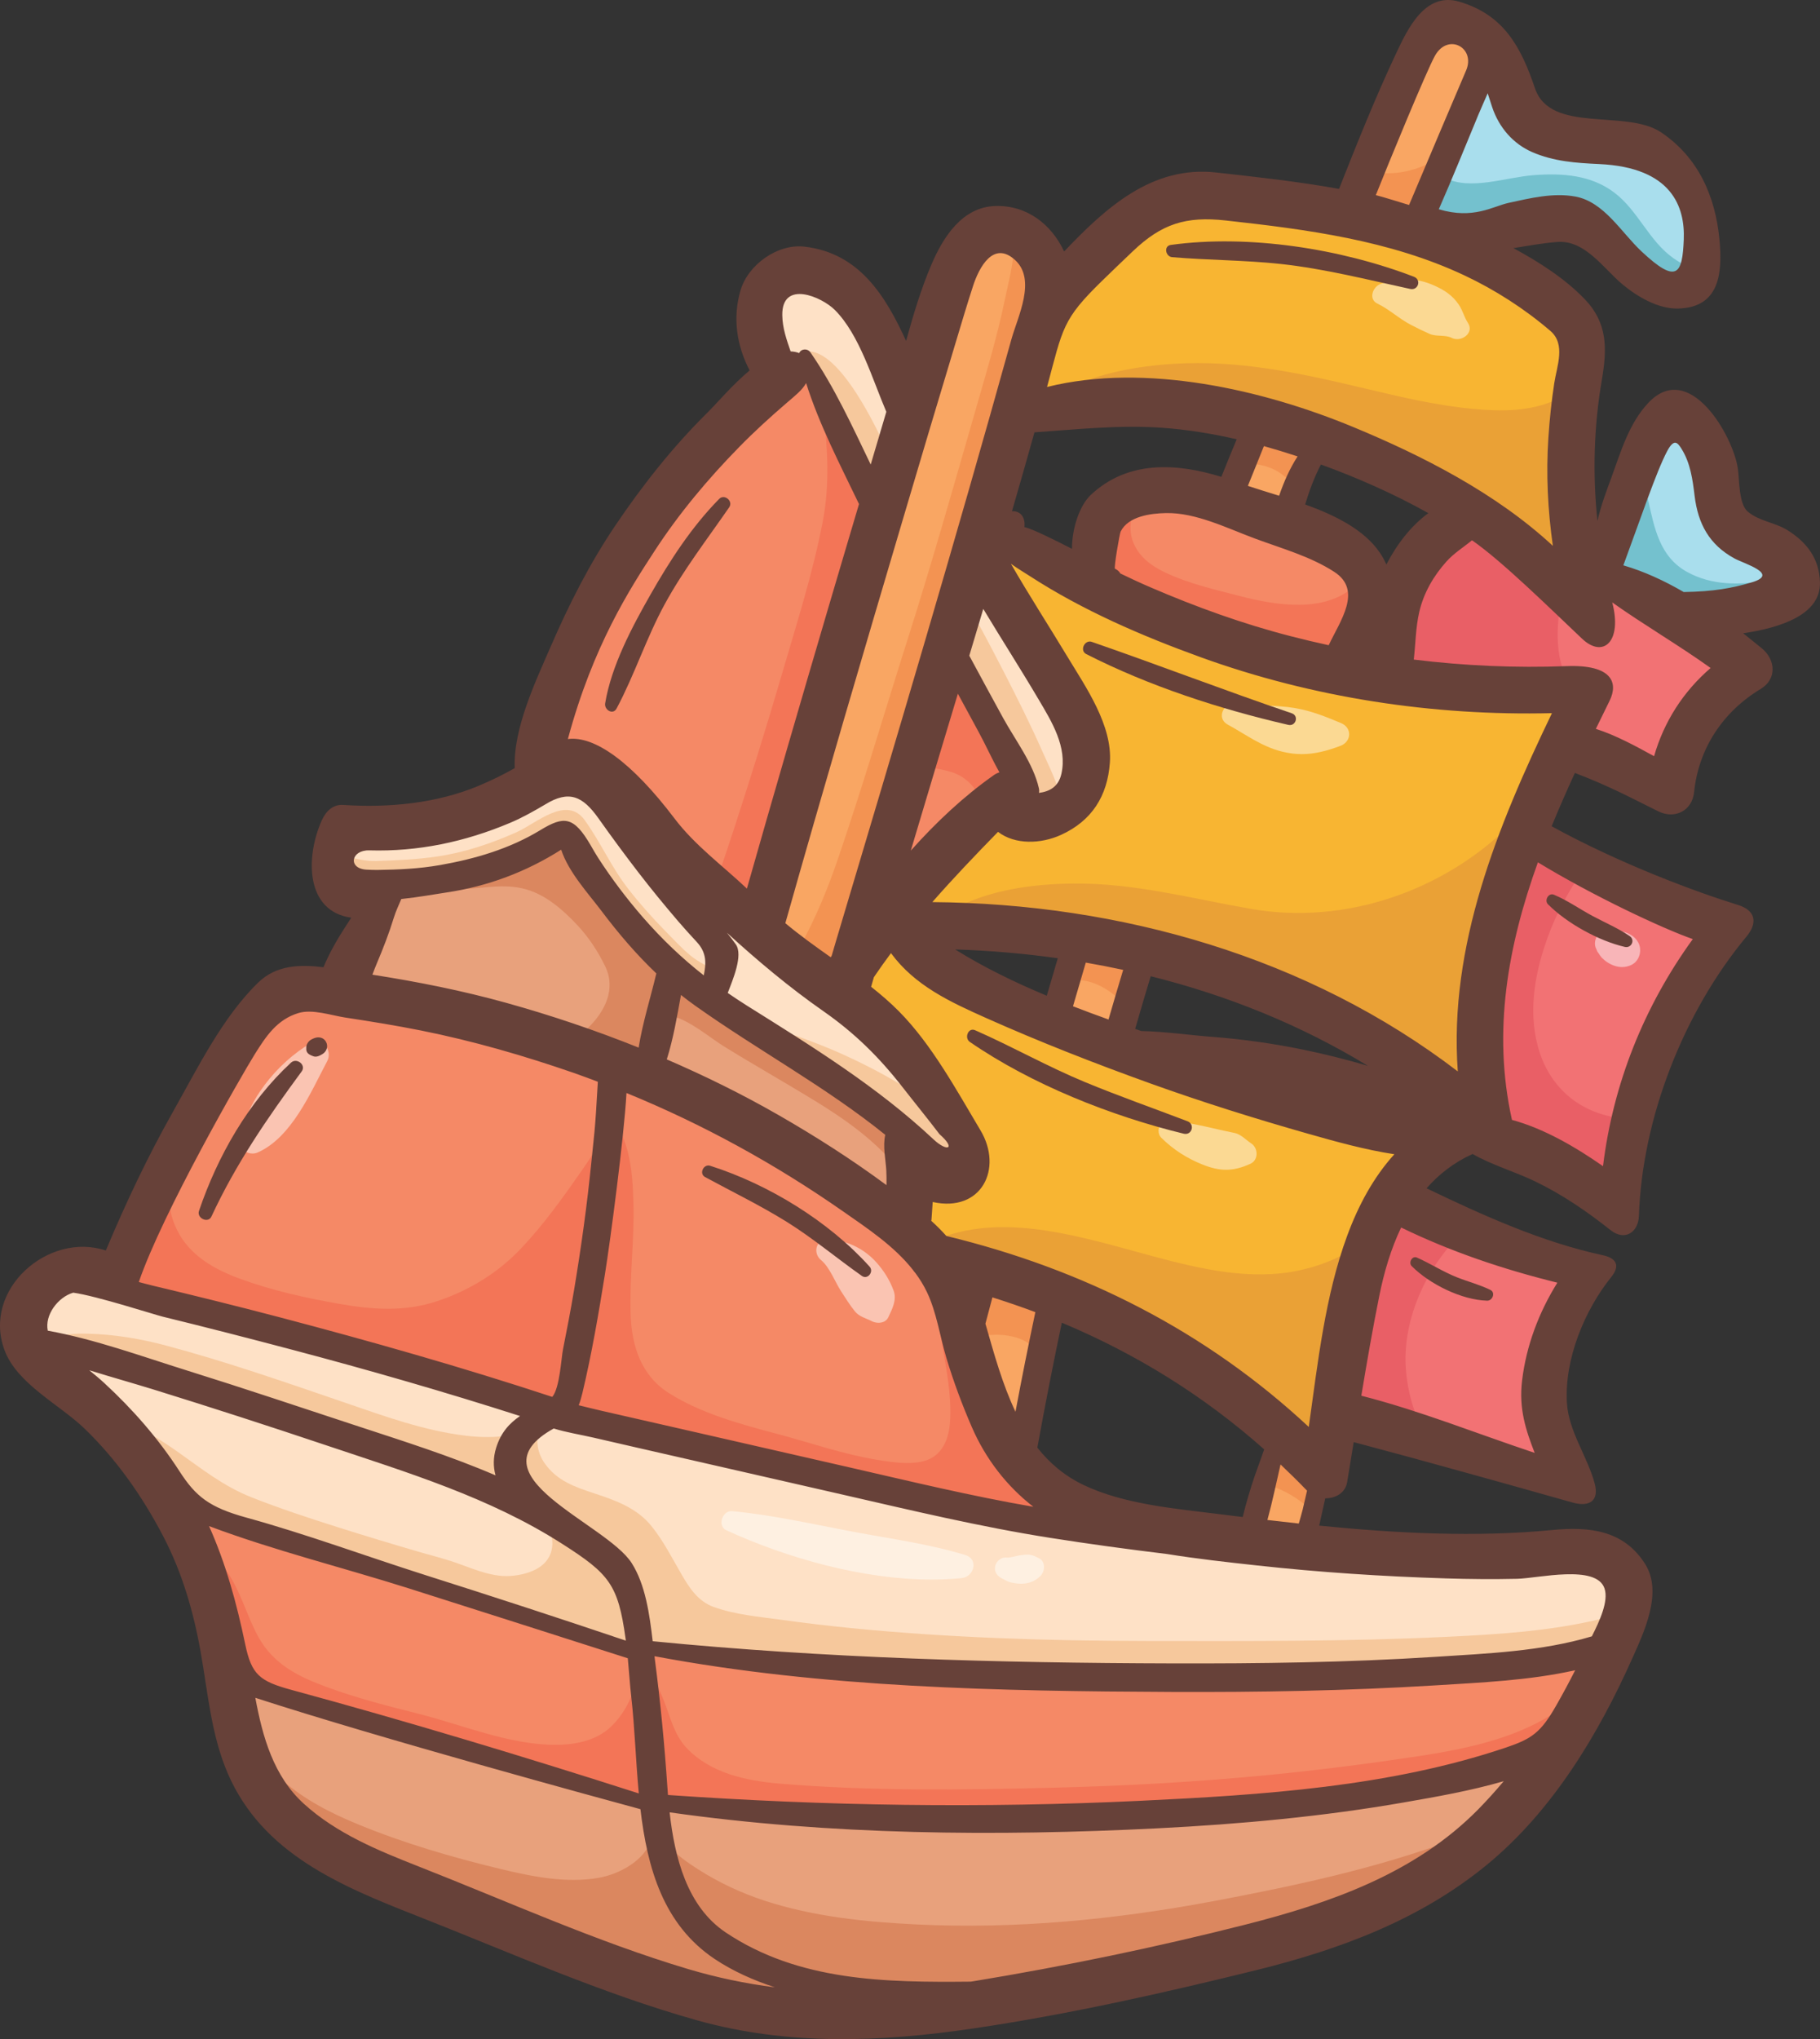
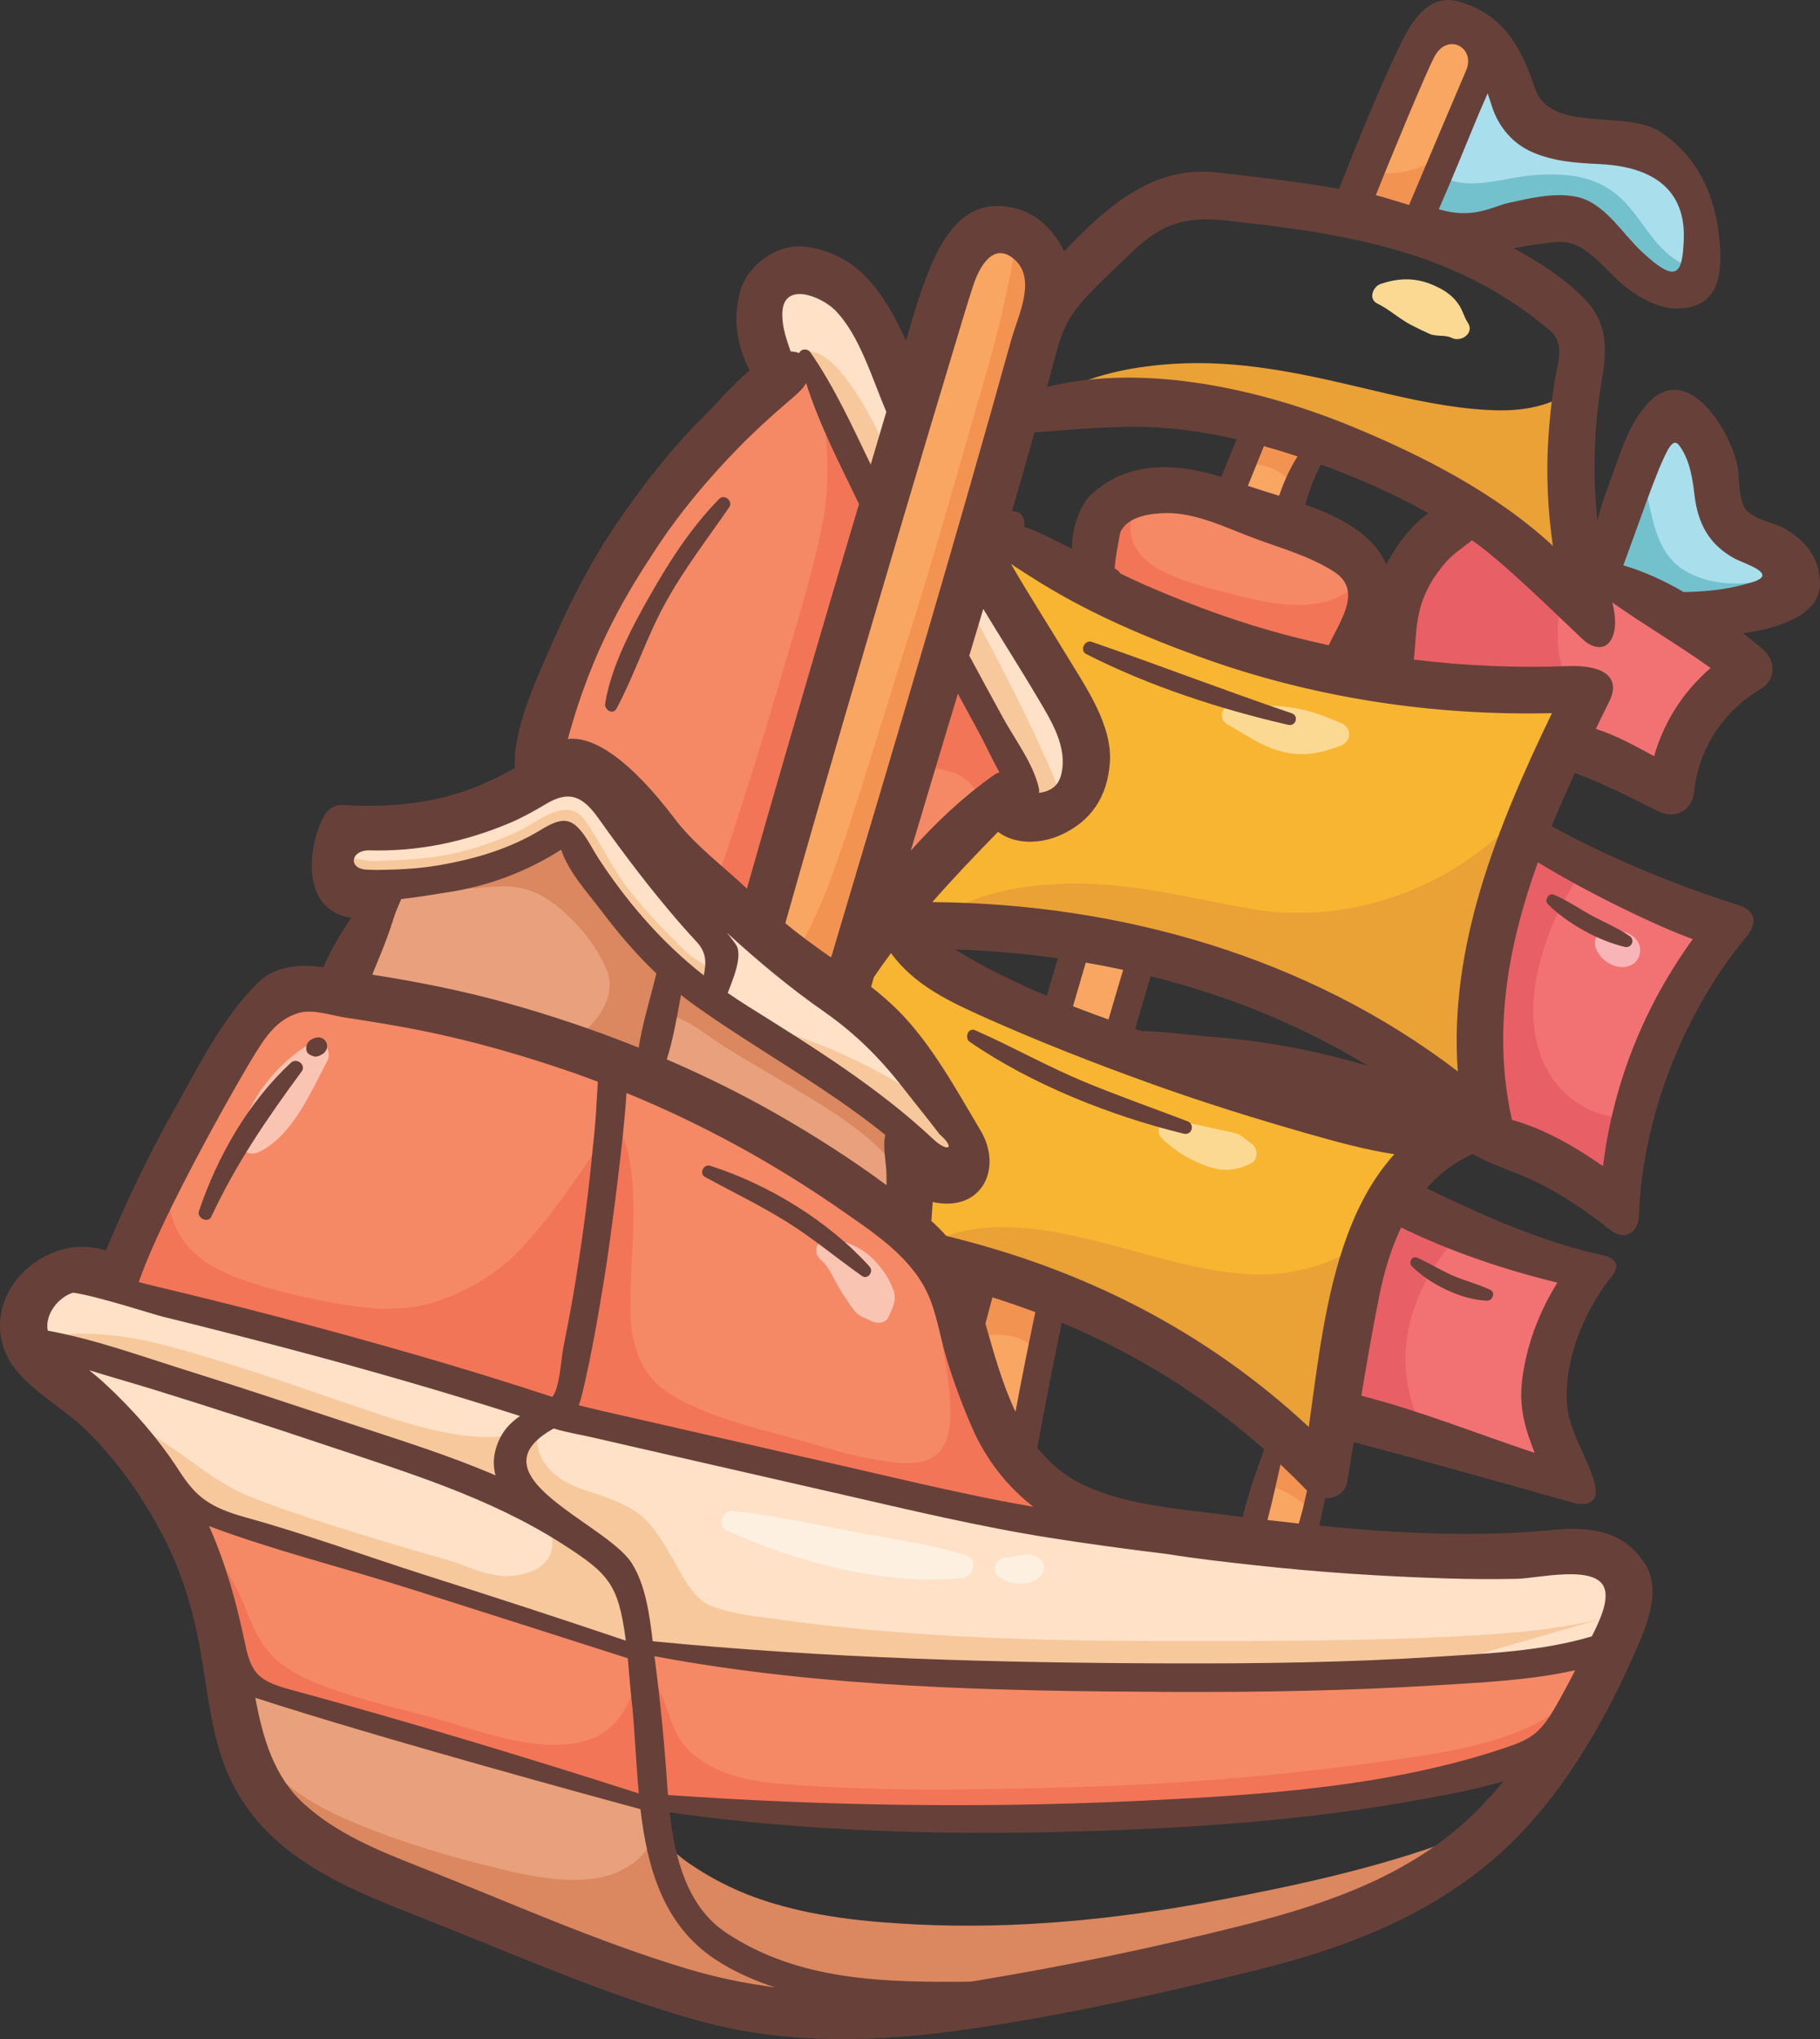
<svg xmlns="http://www.w3.org/2000/svg" xml:space="preserve" width="100%" height="100%" version="1.0" shape-rendering="geometricPrecision" text-rendering="geometricPrecision" image-rendering="optimizeQuality" fill-rule="evenodd" clip-rule="evenodd" viewBox="0 0 2667.91 2987.2">
  <rect x="0" y="0" width="2667.91" height="2987.2" fill="#333333" stroke="none" />
  <g id="Capa_x0020_1">
    <path fill="#F58966" fill-rule="nonzero" d="M976.52 2638.55c-3.67,-1.13 -6.4,-4.33 -6.68,-8.27 -0.29,-3.67 -0.57,-7.38 -0.8,-11 -4.23,-63.23 -10.39,-125.91 -18.24,-186.27l-0.7 -5.59c-0.38,-3.01 0.7,-5.97 2.92,-8.04 2.17,-2.03 5.22,-2.92 8.18,-2.4 245.57,46.17 507.86,51.11 755.5,52.19 144.81,0.61 270.95,-2.49 385.65,-9.54l20.28 -1.23c61.31,-3.62 124.72,-7.43 184.43,-20.78 1.6,-0.38 3.29,-0.33 4.73,0.15 1.85,0.56 3.53,1.69 4.73,3.24 2.24,2.86 2.65,6.78 0.96,10.01 -8.41,16.64 -17.79,34.04 -27.73,51.67 -24.13,42.5 -39.35,52.8 -79.43,66.34 -168,56.65 -350.32,69.44 -537.95,78.42 -225.39,10.76 -458.83,7.9 -693.81,-8.51 -0.7,-0.05 -1.36,-0.19 -2.02,-0.38z" />
    <path fill="#FEE1C6" fill-rule="nonzero" d="M954.14 2413.25c-3.57,-1.08 -6.21,-4.13 -6.63,-7.89 -4.94,-41.7 -10.86,-81.57 -29.48,-110.63 -10.76,-16.83 -38.74,-36.39 -65.82,-55.34 -45.13,-31.55 -91.78,-64.18 -89.89,-101.18 1.08,-20.03 15.75,-37.57 44.85,-53.74 2.25,-1.28 4.84,-1.56 7.28,-0.8l0.99 0.28c11.71,3.52 23.69,6.02 36.39,8.6 6.81,1.41 13.63,2.77 20.41,4.38 31.22,7.19 62.44,14.34 93.7,21.44l268.27 61.26 37.06 8.5c88.11,20.26 179.22,41.19 270.15,55.53 54.54,8.55 110.3,16.26 170.47,23.5 44.71,7.24 90.74,12.27 131.31,16.74 87.5,9.59 180.19,15.94 275.49,18.9 37.83,1.17 72.22,1.36 105.16,0.61 6.41,-0.19 15.55,-1.27 26.21,-2.54 27.01,-3.25 60.76,-7.33 84.08,-0.28 13.95,4.23 23,11.98 26.77,23.13 7.54,21.95 -5.85,51.57 -19,77.62 -1.2,2.31 -3.2,4 -5.69,4.74 -67.33,20.26 -139.63,24.74 -209.6,29.06l-22.12 1.41c-140.94,9.07 -280.76,9.87 -386.88,9.64 -305.93,-0.85 -540.87,-10.91 -761.7,-32.58 -0.62,-0.1 -1.22,-0.19 -1.79,-0.38z" />
    <path fill="#F58966" fill-rule="nonzero" d="M845.63 2067.55c-2.44,-0.7 -4.46,-2.4 -5.64,-4.66 -1.27,-2.44 -1.41,-5.26 -0.38,-7.85 1.83,-4.55 3.43,-9.82 5.03,-16.45 12.79,-53.84 22.42,-108.26 32.91,-173.44 7.57,-47.19 27.88,-199.95 31.45,-264.51 0.19,-3.02 1.83,-5.8 4.37,-7.41 2.35,-1.46 5.17,-1.85 7.76,-1.06l0.85 0.3c110.76,45.23 218.06,103.8 318.81,174.09l8.32 5.76c34.65,24.08 70.52,48.96 96.85,82.54l0.56 0.82c0.61,0.98 1.32,1.9 2.21,2.8l0.76 0.9c7,9.51 13.02,19.41 17.87,29.46 9.68,20.23 15.23,43.25 20.59,65.5 2.77,11.44 5.36,22.26 8.51,32.6 9.78,32.63 22.23,66.34 36.95,100.19 19.47,44.81 49.6,83.79 87.21,112.8 3.38,2.63 4.56,7.29 2.87,11.24 -1.74,3.94 -5.97,6.2 -10.2,5.45 -76.21,-13.07 -152.66,-30.75 -226.57,-47.77 -14.9,-3.48 -50.11,-11.57 -50.11,-11.57l-260.37 -59.43c-32.12,-7.33 -64.23,-14.72 -96.34,-21.96 -6.96,-1.55 -13.82,-3.24 -20.64,-4.94 -4.37,-1.12 -13.5,-3.33 -13.63,-3.38z" />
    <path fill="#E8A17C" fill-rule="nonzero" d="M1296.78 1745.13c-0.98,-0.3 -1.97,-0.78 -2.86,-1.44 -47.58,-35.2 -99.02,-68.56 -157.27,-102.03 -50.5,-28.95 -105.31,-56.24 -162.91,-81.09 -4.43,-1.91 -6.68,-6.87 -5.27,-11.46 8.56,-26.97 13.87,-56.38 19.04,-84.83l1.56 -8.42c0.56,-3.23 2.82,-5.94 5.92,-7.11 1.97,-0.73 4.09,-0.79 6.02,-0.19 1.13,0.33 2.2,0.88 3.15,1.65 7.38,5.87 14.24,11.03 20.87,15.76 36.86,26.11 75.32,50.64 112.51,74.37 55.76,35.52 113.39,72.28 166.06,114.77 2.82,2.26 4.09,5.94 3.25,9.48 -2.35,10.17 -1,22.46 0.33,34.33 0.61,5.18 1.17,10.24 1.41,15.02 0.38,6.57 0.47,13.46 0.33,22.34 -0.05,3.53 -2.07,6.71 -5.22,8.28 -2.21,1.07 -4.65,1.24 -6.92,0.56z" />
    <path fill="#F8B532" fill-rule="nonzero" d="M1915.8 2099.33c-1.37,-0.37 -2.59,-1.13 -3.67,-2.11 -127.17,-118.44 -280.26,-205.24 -455.02,-257.94 -23.46,-7.07 -47.72,-13.64 -72.03,-19.53l-0.51 -0.14c-1.65,-0.5 -3.15,-1.44 -4.33,-2.74 -6.58,-7.4 -13.78,-14.63 -21.39,-21.49 -2.26,-2.04 -3.39,-5.02 -3.01,-8.04l0.23 -1.63c0.24,-3.48 1.51,-20.78 1.83,-25.5 0.19,-2.72 1.56,-5.25 3.71,-6.89 2.21,-1.66 4.98,-2.26 7.66,-1.68 26.99,5.95 49.66,-0.55 62.11,-17.85 13.78,-19.12 12.93,-47.83 -2.21,-73.17 -4.7,-7.87 -9.41,-15.89 -14.2,-24.01 -31.07,-52.87 -63.28,-107.55 -103.91,-148.48 -11.38,-11.45 -24.44,-22.97 -39.96,-35.24 -3.06,-2.38 -4.28,-6.39 -3.2,-10.08l0.28 -0.79 3.81 -13.11c0.24,-0.97 0.71,-1.88 1.28,-2.7 8.27,-12.24 16.83,-24.24 25.3,-35.6 1.78,-2.4 4.6,-3.8 7.57,-3.78 0.94,0.01 1.84,0.15 2.68,0.41 1.93,0.57 3.67,1.77 4.89,3.44 34.19,46.74 87.97,70.73 135.41,91.9 72.4,32.3 151.15,63.65 240.77,95.86 52.24,18.78 106.31,36.54 165.21,54.31 21.35,6.44 42.74,12.67 64.13,18.77 44.81,12.74 85.24,23.8 126.12,30.05 0.48,0.06 0.88,0.16 1.28,0.29 2.89,0.86 5.21,3 6.17,5.85 1.2,3.26 0.4,6.9 -1.93,9.46 -27.17,30.1 -49.78,69.18 -67.19,116.18 -28.17,76.21 -39.92,162.15 -51.29,245.28 -1.5,11.04 -3.01,22.04 -4.57,33.05 -0.46,3.43 -2.86,6.35 -6.16,7.52 -1.93,0.71 -4,0.71 -5.87,0.14z" />
    <path fill="#F58966" fill-rule="nonzero" d="M1842.21 927.8c-51.72,-15.55 -103.95,-34.87 -159.8,-58.91 -13.35,-5.77 -27.79,-12.34 -44.15,-20.28 -1.74,-0.88 -3.2,-2.24 -4.14,-3.93 -0.61,-1.12 -1.97,-2.24 -3.57,-2.96 -2.36,-1.13 -4.28,-3.29 -5.12,-5.69 -2.82,-8.02 7.75,-59.23 8.98,-61.64 10.34,-20.44 35.26,-31.26 74.14,-32.14 17.11,-0.4 35.92,2.56 57.64,9.14 17.68,5.29 34.98,12.26 51.71,18.92 8.7,3.52 17.26,6.97 25.58,10.02 8.61,3.2 17.35,6.25 26.15,9.3 31.03,10.82 63.14,21.96 91.3,40.16 42.82,27.65 20.22,71.1 3.76,102.76 -2.96,5.69 -5.87,11.3 -8.37,16.59 -1.88,4.01 -6.25,6.17 -10.53,5.21 -18.8,-4.01 -37.66,-8.5 -56.09,-13.22 -15.61,-4.01 -31.59,-8.5 -47.48,-13.31z" />
    <path fill="#F9A663" fill-rule="nonzero" d="M1857.54 730.62c-10.81,-3.37 -21.3,-6.57 -31.17,-9.86 -2.48,-0.88 -4.51,-2.64 -5.59,-4.96 -1.13,-2.41 -1.17,-5.13 -0.23,-7.46 7.85,-19.48 15.7,-38.87 23.55,-58.27 1.8,-4.49 6.63,-6.81 11.24,-5.61 7.24,2.08 14.53,4.17 21.77,6.33 9.36,2.81 18.71,5.77 27.97,8.9 2.77,0.88 4.98,3.05 5.92,5.77 1,2.8 0.62,5.77 -0.98,8.26 -9.92,15.31 -18.24,32.94 -26.04,55.55 -1.65,4.81 -6.77,7.45 -11.61,6.01l-14.81 -4.65z" />
    <path fill="#F8B532" fill-rule="nonzero" d="M2134.24 1578.53c-1.04,-0.32 -2,-0.84 -2.97,-1.53 -108.45,-82.94 -233.87,-146.24 -372.8,-188.12 -124.02,-37.41 -255.85,-56.91 -391.87,-57.96 -0.89,0 -1.79,-0.16 -2.64,-0.42 -2.53,-0.77 -4.74,-2.61 -5.87,-5.14 -1.5,-3.37 -0.89,-7.28 1.56,-10.05 32.81,-37.48 67.28,-73.25 96.67,-103.28 2.49,-2.57 6.16,-3.41 9.45,-2.44 1.07,0.33 2.07,0.85 3.01,1.57 5.31,4.09 11.57,7.24 18.57,9.35 19.13,5.77 43.07,3.54 64.08,-6.01 40.57,-18.44 62.86,-51.43 66.2,-98.05 3.24,-45.5 -25.72,-92.41 -51.25,-133.76 -3.2,-5.21 -6.35,-10.34 -9.3,-15.31 -10.39,-17.15 -20.92,-34.15 -31.5,-51.14 -17.26,-27.9 -35.12,-56.75 -51.86,-85.77 -2.21,-3.77 -1.41,-8.65 1.88,-11.62 2.49,-2.24 5.93,-2.96 8.98,-2 0.98,0.24 1.92,0.72 2.82,1.36 6.63,4.73 13.59,9.14 19.74,12.98 2.78,1.77 5.41,3.37 7.81,4.89 66.43,43.13 145.33,80.56 248.29,117.83 22.28,8.02 45.22,15.63 68.12,22.52 141.85,42.79 291.02,62.59 443.4,58.86 0.96,-0.02 2,0.11 2.89,0.39 2.17,0.63 4.01,2 5.29,3.89 1.68,2.78 1.92,6.25 0.56,9.19 -73.58,152.7 -150.85,331.43 -137.14,520.07 0.32,3.68 -1.6,7.19 -4.89,8.94 -2.24,1.21 -4.81,1.45 -7.21,0.74z" />
    <path fill="#F9A663" fill-rule="nonzero" d="M1855.19 2235.67c-2.07,-0.61 -3.85,-1.92 -5.08,-3.71 -1.55,-2.3 -2.02,-5.12 -1.27,-7.76 5.41,-19.75 9.96,-40.24 14.39,-59.99 1.55,-7.06 3.15,-14.06 4.75,-21.02 0.75,-3.29 3.2,-5.92 6.44,-6.86 1.79,-0.56 3.67,-0.56 5.41,-0.05 1.37,0.43 2.69,1.18 3.77,2.17 15.09,14.34 27.59,26.66 39.21,38.78 2.17,2.31 3.06,5.56 2.35,8.66l-2.12 9.16c-1.36,6.02 -2.72,12.04 -4.19,18.06 -1.18,4.8 -2.59,9.63 -3.95,14.48l-1.93 6.77c-1.27,4.46 -5.5,7.33 -10.07,6.82 -15.41,-1.6 -30.79,-3.39 -46.07,-5.18 -0.56,-0.04 -1.13,-0.19 -1.65,-0.33z" />
    <path fill="#F9A663" fill-rule="nonzero" d="M1621.81 1502.33c-18.76,-6.74 -35.88,-13.11 -52.29,-19.46 -4.56,-1.75 -7,-6.72 -5.63,-11.4 6.2,-21.34 12.46,-42.67 18.76,-64 1.36,-4.57 5.93,-7.4 10.63,-6.59 18.33,3.14 36.9,6.75 55.19,10.7l0.76 0.18c2.25,0.68 4.18,2.18 5.35,4.23 1.31,2.26 1.65,4.98 0.9,7.49 -7.3,24.18 -14.44,48.38 -21.44,72.64 -0.75,2.48 -2.44,4.57 -4.75,5.76 -2.16,1.09 -4.7,1.3 -7,0.61l-0.47 -0.15z" />
    <path fill="#FEE1C6" fill-rule="nonzero" d="M1520.39 1170.54c-1.56,-0.46 -2.92,-1.3 -4.09,-2.47 -2.07,-2.17 -3.01,-5.17 -2.49,-8.12 0.19,-1.09 0.14,-2.18 -0.09,-3.31 -5.54,-24.52 -20.55,-48.94 -35.03,-72.58 -5.56,-9.06 -11.28,-18.42 -16.32,-27.49 -16.74,-30.45 -33.24,-61.04 -49.74,-91.57 -1.18,-2.24 -1.46,-4.81 -0.71,-7.21 6.87,-22.85 13.69,-45.69 20.5,-68.53 1.04,-3.53 4.14,-6.17 7.81,-6.65 1.31,-0.16 2.68,0 3.91,0.4 2.2,0.64 4.13,2.08 5.35,4.09 11.76,19.64 23.79,39.04 35.88,58.51 14.95,24.13 30.42,49.13 45.19,74.06l1.92 3.24c19.75,33.43 42.17,71.31 32.54,113.13 -4.66,20.07 -18.33,31.79 -40.67,34.83 -1.31,0.19 -2.68,0.06 -3.94,-0.32z" />
    <path fill="#F58966" fill-rule="nonzero" d="M1332.43 1255.08c-0.66,-0.2 -1.28,-0.46 -1.88,-0.8 -3.81,-2.16 -5.69,-6.67 -4.42,-10.87 19.46,-65.47 39.21,-130.89 58.91,-196.28l10.11 -33.62c1.12,-3.63 4.27,-6.28 8.04,-6.59 1.27,-0.16 2.53,-0.08 3.71,0.32 2.3,0.72 4.32,2.32 5.55,4.5l10.53 19.46c6.49,11.98 12.93,23.94 19.46,35.85 4.8,8.67 9.26,17.69 14.01,27.23 5.36,10.82 10.91,22 16.88,32.51 1.36,2.48 1.6,5.42 0.57,8.06 -1.04,2.62 -3.2,4.66 -5.89,5.52 -2.3,0.74 -4.09,1.61 -5.78,2.8 -40.49,28.53 -80.92,65.26 -120.08,109.17 -2.5,2.76 -6.3,3.78 -9.73,2.74z" />
    <path fill="#F9A663" fill-rule="nonzero" d="M1485.88 2077.13c-2.49,-0.74 -4.61,-2.53 -5.78,-4.98 -18.34,-38.56 -30.56,-81.34 -42.36,-122.68l-2.21 -7.78c-0.47,-1.64 -0.47,-3.37 -0.05,-5l10.2 -38.35c0.66,-2.47 2.35,-4.7 4.56,-5.94 2.25,-1.21 4.89,-1.6 7.29,-0.87l0.14 0.03c23.22,7.36 43.96,14.5 63.38,21.8 4.32,1.65 6.81,6.21 5.87,10.75 -10.3,48.84 -20.13,97.86 -29.1,145.72 -0.75,4 -3.99,7.06 -8.04,7.61 -1.31,0.15 -2.64,0.05 -3.9,-0.33z" />
    <path fill="#F27274" fill-rule="nonzero" d="M2246.69 2137.27c-27.25,-9.08 -54.74,-18.81 -81.28,-28.26 -40.8,-14.48 -83.12,-29.43 -125.2,-42.12 -16.51,-4.98 -31.82,-9.31 -46.97,-13.17l-0.32 -0.13c-4.57,-1.33 -7.37,-5.84 -6.61,-10.54 7.25,-43.87 16.07,-95.57 26.33,-146.41 8.02,-39.64 18.76,-73.16 32.78,-102.51 1.12,-2.27 3.05,-3.98 5.37,-4.81 1.92,-0.65 4.01,-0.7 5.85,-0.13 0.48,0.15 0.96,0.33 1.44,0.54 49.61,24.12 101.95,44.35 159.98,61.84 21.48,6.49 44.09,12.66 67.09,18.32l0.4 0.12c2.72,0.83 4.97,2.83 6.01,5.46 1.12,2.79 0.88,5.94 -0.72,8.52 -27.49,44.26 -44.48,91.21 -50.33,139.5 -4.73,38.93 5.29,68.97 17.87,101.41 1.28,3.39 0.56,7.29 -1.93,9.87 -2.48,2.59 -6.17,3.57 -9.54,2.54l-0.24 -0.04z" />
    <path fill="#F27274" fill-rule="nonzero" d="M2347.13 1717.35c-0.96,-0.28 -1.84,-0.71 -2.72,-1.29 -45.2,-31.71 -86.72,-53.38 -123.44,-64.44 -2.32,-0.7 -4.65,-1.38 -6.97,-2l-0.24 -0.08c-3.29,-0.98 -5.77,-3.63 -6.49,-6.93 -26.05,-116.19 -13.87,-237.74 38.23,-382.57 0.96,-2.65 3.05,-4.74 5.69,-5.69 1.92,-0.67 4,-0.7 5.93,-0.13 0.72,0.22 1.44,0.55 2.17,0.98 82.8,50.39 184.04,97.2 225.23,111.6 2.89,0.98 5.05,3.23 5.93,6.07 0.88,2.84 0.32,5.93 -1.37,8.34 -71.65,98.86 -115.34,209.31 -129.93,328.29 -0.4,3.27 -2.48,6.09 -5.53,7.45 -2,0.92 -4.41,1.04 -6.5,0.4z" />
    <path fill="#A9DEED" fill-rule="nonzero" d="M2465.52 876.34c-0.72,-0.24 -1.44,-0.48 -2,-0.88 -29.33,-17.07 -56.75,-29.34 -83.92,-37.51l-2.65 -0.8c-2.48,-0.72 -4.57,-2.48 -5.69,-4.81 -1.2,-2.32 -1.36,-5.05 -0.4,-7.45 6.41,-17.47 12.91,-35.35 19.16,-52.82 17.23,-47.77 33.5,-92.9 45.53,-115.43 2.96,-5.69 10.98,-20.84 24.04,-16.91 6.49,2 10.42,8.09 13.22,12.58 14.67,23.32 18.04,50.82 20.68,72.86 4.89,41.04 21.4,67.17 53.54,84.65 2.41,1.28 6.49,3.04 10.9,4.89 18.35,7.77 35.67,15.15 34.95,28.77 -0.72,12.26 -16.67,16.91 -22.61,18.68 -28.54,8.42 -55.46,13.71 -101.87,14.59 -1.04,0 -1.93,-0.16 -2.89,-0.4z" />
    <path fill="#F27274" fill-rule="nonzero" d="M2421.99 1116.74c-0.64,-0.19 -1.28,-0.45 -1.84,-0.78 -28.61,-15.76 -56.51,-30.64 -83.68,-39.3 -2.57,-0.83 -4.65,-2.73 -5.77,-5.25 -1.04,-2.5 -1.04,-5.36 0.16,-7.82 6.73,-13.83 13.46,-27.61 20.28,-41.28 2.89,-5.92 5.69,-14.36 2.73,-21.26 -2.33,-5.37 -8.18,-9.54 -17.31,-12.26 -9.94,-3.04 -23.32,-4.24 -39.76,-3.61 -74.94,2.81 -150.85,-0.4 -225.56,-9.62 -0.48,-0.08 -0.96,-0.24 -1.52,-0.32 -4.24,-1.36 -7.13,-5.53 -6.65,-10.18 0.96,-7.61 1.52,-15.39 2.16,-23.16 1.2,-15.63 2.41,-31.82 6.26,-48.17 6.49,-27.65 20.6,-53.78 41.92,-77.51 8.1,-9.06 17.48,-16.03 26.53,-22.76 4.01,-3.04 8.02,-6.01 11.94,-9.22 2.4,-2 5.69,-2.65 8.65,-1.76 0.88,0.32 1.85,0.72 2.65,1.28 37.59,25.97 93.7,79.51 138.83,122.56 8.34,7.93 16.27,15.47 23.49,22.36 4.97,4.65 9.86,7.78 14.26,9.14l0 0c4.65,1.44 8.42,0.72 11.3,-2.08 6.09,-5.85 10.66,-22.69 3.29,-50.9 -0.96,-3.77 0.56,-7.85 3.77,-10.1 2.4,-1.61 5.37,-2.01 8.02,-1.2 0.96,0.24 1.92,0.72 2.72,1.28 22.84,16.19 46.89,31.66 70.13,46.65 24.45,15.79 49.78,32.06 74.06,49.46 2.32,1.6 3.77,4.33 3.93,7.21 0.08,2.8 -1.04,5.61 -3.28,7.54 -38.96,33.56 -65.81,75.51 -80,124.67 -0.8,2.75 -2.72,4.98 -5.37,6.08 -2.08,0.85 -4.33,0.94 -6.33,0.32z" />
    <path fill="#A9DEED" fill-rule="nonzero" d="M2106.43 315.5c-2.65,-0.8 -4.73,-2.65 -5.85,-5.05 -1.12,-2.48 -1.12,-5.29 -0.08,-7.78 14.03,-31.58 31.1,-73.1 46.17,-109.73l11.94 -28.94c2.17,-5.13 4.57,-10.66 7.21,-16.51 2.09,-4.65 4.25,-9.54 6.33,-14.59 1.61,-3.53 5.21,-5.85 9.06,-5.61 0.8,0 1.6,0.16 2.33,0.32 2.89,0.88 5.21,3.13 6.25,6.09 1.04,3.21 2.08,6.41 3.04,9.54 1.28,3.85 2.48,7.61 3.61,11.14 9.38,27.65 28.37,48.89 53.46,59.8 5.61,2.48 11.54,4.65 17.55,6.41 24.29,7.37 49.3,8.98 77.19,10.26 20.28,0.96 38.56,3.85 54.27,8.57 53.7,16.19 80.95,54.83 78.71,111.57 -1.04,27.49 -3.77,44.89 -14.59,52.58 -3.77,2.72 -10.26,5.29 -19.8,2.4 -10.66,-3.2 -23.96,-12.67 -43.12,-30.62 -8.9,-8.33 -17.39,-18.04 -25.57,-27.41 -18.03,-20.68 -36.71,-42.08 -60.35,-49.21 -2.08,-0.64 -4.25,-1.12 -6.49,-1.52 -28.37,-5.29 -58.59,1.36 -87.69,7.78l-6.73 1.44c-4.73,1.04 -9.86,2.81 -15.87,4.81 -20.68,7.13 -49.06,16.91 -90.98,4.25z" />
    <path fill="#F9A663" fill-rule="nonzero" d="M2014.09 294.9c-2.4,-0.8 -4.49,-2.49 -5.69,-4.73 -1.2,-2.4 -1.36,-5.29 -0.32,-7.78 16.03,-40.31 74.62,-183.15 87.44,-205.76 9.7,-16.99 26.29,-24.85 42.24,-20.04 8.98,2.72 16.51,9.22 20.52,17.87 4.49,9.78 4.33,21.4 -0.56,32.7 -6.89,15.95 -61.88,145.32 -83.52,196.7 -1.76,4.41 -6.65,6.73 -11.22,5.45l-5.53 -1.68 -23.41 -7.06c-7.54,-2.32 -14.67,-4.41 -19.48,-5.61l-0.48 -0.08z" />
-     <path fill="#F8B532" fill-rule="nonzero" d="M2273.63 808.69c-1.28,-0.4 -2.56,-1.13 -3.69,-2.17 -69.66,-64.61 -161.91,-119.43 -290.26,-172.49 -31.88,-13.15 -64.55,-24.85 -97.18,-34.63 -90.55,-27.33 -224.03,-53.54 -345.38,-23.41 -1.64,0.4 -3.39,0.32 -4.98,-0.16 -1.46,-0.48 -2.87,-1.28 -4,-2.4 -2.3,-2.41 -3.24,-5.77 -2.35,-9.06l5.55 -20.92c18.2,-68.69 22.48,-85.04 77.63,-138.83 14.01,-13.63 28.16,-27.17 42.35,-40.72l2.69 -2.57c44.14,-42.08 81.76,-54.58 143.77,-47.77 89.33,9.94 176.45,20.84 260.55,46.25 33.43,10.02 63.65,21.56 92.42,35.11 46.01,21.64 90.33,50.26 128.08,82.72 22.61,19.4 16.59,47.69 11.7,70.38 -1.12,5.13 -2.17,10.1 -2.89,14.83 -3.93,25.97 -6.73,52.5 -8.5,78.87 -3.37,50.58 -1.12,103.24 6.49,156.62 0.56,3.93 -1.36,7.78 -4.89,9.62 -2.32,1.2 -4.81,1.36 -7.13,0.72z" />
    <path fill="#F9A663" fill-rule="nonzero" d="M1215.02 1411.3c-0.94,-0.29 -1.87,-0.72 -2.68,-1.31 -22.1,-15.54 -45.51,-32.25 -67.23,-50.42 -2.87,-2.42 -4.04,-6.33 -2.97,-9.93l0.28 -0.74c56.8,-200.94 116.09,-401.86 171.98,-590.46 30.71,-103.72 54.54,-183.56 77.34,-258.9l4.66 -15.47c6.77,-22.44 13.73,-45.61 21.16,-68.37 13.07,-40.16 34.89,-59.96 58.3,-52.9 6.15,1.84 12.37,5.61 18.38,11.06 30.52,27.81 15,73.1 3.72,106.2 -2.41,6.97 -4.66,13.63 -6.3,19.56 -84.06,302.1 -175.84,609.38 -256.8,880.47l-6.72 22.71c-0.24,0.85 -0.62,1.68 -1.13,2.43l-1.41 2.18c-1.36,2.16 -3.57,3.63 -6.11,4.13 -1.5,0.28 -3,0.19 -4.46,-0.24z" />
    <path fill="#FEE1C6" fill-rule="nonzero" d="M1382.73 1689.42c-6.02,-1.82 -13.4,-6.61 -20.78,-13.53 -78.85,-73.95 -172.56,-132.54 -263.1,-189.22l-8.98 -5.59c-8.79,-5.51 -17.82,-11.46 -28.4,-18.76 -3.62,-2.47 -5.04,-7.07 -3.48,-11.15l1.6 -4.03c6.07,-15.46 18.67,-47.66 11.38,-58.24 -3.48,-5.06 -7.63,-10.44 -12.56,-16.44 -3.15,-3.8 -2.82,-9.4 0.76,-12.79 2.53,-2.41 6.06,-3.15 9.21,-2.2 1.32,0.39 2.54,1.07 3.62,2.06 51.48,46.94 96.05,83.16 140.3,114 44.62,31.13 82.18,67.15 118.15,113.3 7.25,9.28 14.58,18.51 21.91,27.72 10.67,13.4 21.35,26.83 31.74,40.46 9.78,8.69 19.89,19.72 14.53,29.4 -2.26,4.07 -7.62,7.53 -15.9,5.03z" />
    <path fill="#FEE1C6" fill-rule="nonzero" d="M1273.66 689.5c-2.45,-0.72 -4.56,-2.49 -5.74,-4.89l-8.94 -18.52c-23.6,-49.3 -48,-100.28 -78.61,-144.44 -1.79,4.49 -6.78,6.01 -11.37,4.65 -0.24,-0.08 -1.83,-0.65 -2.4,-0.8 -2.59,-0.8 -5.27,-1.28 -8,-1.36 -0.79,0 -1.59,-0.16 -2.35,-0.4 -2.82,-0.8 -5.17,-3.05 -6.16,-5.93l-0.61 -1.68c-5.83,-16.99 -11.89,-34.55 -12.13,-54.43 -0.19,-15.63 4.33,-27.01 13.45,-33.91 9.64,-7.21 23.41,-8.42 39.82,-3.53 14.62,4.49 30.32,13.55 39.96,23.24 29.24,29.34 47.39,76.15 63.46,117.43 4.66,12.02 9.17,23.73 13.87,34.63 0.84,2.08 0.99,4.33 0.33,6.41 -4.38,14.75 -22.85,77.19 -22.85,77.19 -1.13,3.77 -4.42,6.41 -8.28,6.73 -1.18,0.08 -2.35,-0.08 -3.48,-0.4z" />
    <path fill="#F58966" fill-rule="nonzero" d="M1092.17 1310.72c-1.37,-0.42 -2.63,-1.15 -3.71,-2.17 -10.72,-10.08 -22.1,-20.02 -33.09,-29.63 -25.91,-22.6 -52.66,-45.98 -73.92,-74.03 -59.19,-78.11 -100.42,-103.19 -124.63,-110.48 -8.37,-2.52 -16.18,-3.35 -23.13,-2.44 -1.36,0.18 -2.68,0.06 -3.95,-0.32 -1.69,-0.5 -3.2,-1.46 -4.37,-2.81 -2.07,-2.35 -2.82,-5.61 -1.98,-8.64 37.34,-138.61 91.87,-222.37 127.98,-277.76 33.99,-52.26 74.98,-102.6 125.25,-153.9 20.17,-20.68 42.54,-41.44 70.47,-65.48l4.75 -4.01c9.78,-8.34 17.49,-14.91 21.58,-22.36 1.79,-3.29 5.41,-5.29 9.17,-4.89 0.61,0.08 1.22,0.16 1.79,0.32 2.96,0.88 5.31,3.2 6.25,6.25 15.84,50.09 39.92,99.55 63.15,147.24 4.7,9.7 9.35,19.24 13.91,28.78 1.04,2.08 1.22,4.49 0.56,6.73l-15.52 52.26c-9.91,33.34 -19.84,66.77 -29.67,100.19 -33.29,113.18 -76.92,262.09 -119.09,410.7 -0.94,3.17 -3.38,5.63 -6.58,6.51 -1.74,0.48 -3.53,0.45 -5.22,-0.06z" />
    <path fill="#FEE1C6" fill-rule="nonzero" d="M1028.94 1437.87c-1.13,-0.34 -2.17,-0.86 -3.1,-1.61 -32.58,-25.59 -62.2,-53.79 -90.41,-86.23 -23.88,-27.39 -46.17,-56.96 -66.29,-87.89 -3.34,-5.17 -6.35,-10.32 -9.22,-15.35l-1.93 -3.3c-11.04,-19.09 -19.41,-28.63 -27.12,-30.96 -7.15,-2.15 -16.69,1.11 -34,11.65 -40.38,24.61 -89.51,41.72 -150.22,52.38 -33.71,5.89 -67.51,7 -93.18,7.3 -5.51,0.04 -11.06,-0.19 -16.6,-0.46 -3.57,-0.18 -6.91,-0.72 -9.92,-1.63 -14.06,-4.24 -18.85,-15.24 -17.39,-24.28 1.69,-10.57 12.55,-21.71 32.3,-21.16 68.36,1.93 134.56,-11.04 202.4,-39.65 16.37,-6.9 31.93,-15.52 50.22,-26.33 19.61,-12.02 35.83,-15.54 50.96,-10.97 13.59,4.1 25.82,14.63 39.64,34.1 19.04,26.89 38.74,53.56 58.54,79.31 17.02,22.11 35.82,45.17 57.54,70.54 8.84,10.34 17.96,20.29 27.31,30.4 18.29,19.84 15.99,39.86 12.37,57.09 -0.65,3.17 -2.92,5.8 -5.97,6.9 -1.93,0.7 -4,0.74 -5.93,0.17z" />
    <path fill="#E8A17C" fill-rule="nonzero" d="M543.17 1436.85c-2.25,-0.68 -4.23,-2.19 -5.4,-4.26 -1.42,-2.46 -1.7,-5.41 -0.67,-8.06l8.79 3.32 -8.6 -3.86c2.12,-5.6 4.28,-11.25 6.63,-16.81 10.44,-24.69 18.15,-45.35 24.22,-65.02 2.39,-7.85 5.35,-14.65 8.22,-21.24 1.08,-2.5 2.17,-5 3.2,-7.5 1.31,-3.2 4.28,-5.42 7.76,-5.78 17.49,-1.81 34.41,-4.55 49.37,-6.96 5.97,-0.97 11.52,-1.88 16.59,-2.61 58.77,-8.7 114.06,-29.33 164.28,-61.28 2.35,-1.48 5.17,-1.88 7.76,-1.08l0.46 0.16c2.73,0.98 4.9,3.17 5.79,5.91 7.94,24.33 27.17,48.48 44.15,69.8 4.66,5.81 9.07,11.39 13.07,16.67 26.8,35.59 52.89,65.32 79.83,90.95 2.4,2.32 3.43,5.74 2.64,9 -2.78,11.78 -5.97,23.77 -9.17,35.86 -6.3,23.75 -12.8,48.3 -16.65,72.11 -0.42,2.82 -2.16,5.28 -4.65,6.69 -2.26,1.27 -4.89,1.55 -7.33,0.82l-0.8 -0.28c-49.93,-20.05 -101.69,-38.17 -153.83,-53.89 -12.93,-3.9 -25.91,-7.65 -38.93,-11.27 -58.77,-16.35 -122.71,-29.79 -195.45,-41.1 -0.42,-0.05 -0.84,-0.17 -1.26,-0.29z" />
    <path fill="#F58966" fill-rule="nonzero" d="M200.76 1887.06c-2.4,-0.72 -4.42,-2.37 -5.59,-4.58 -1.22,-2.31 -1.42,-5 -0.57,-7.46 34.5,-100.78 149.7,-301.78 170.62,-335.15 15.84,-25.28 33.75,-53.93 69.49,-64.83 17.54,-5.36 38.08,-0.91 56.23,3.03 5.79,1.26 11.38,2.46 16.45,3.24 35.45,5.41 73.49,11.46 111.76,19.12 47.07,9.41 96.57,21.91 147.07,37.14 25.34,7.64 51.67,16.18 78.33,25.41 9.87,3.43 19.65,7.09 29.43,10.77l5.69 2.13c3.85,1.43 6.3,5.21 6.06,9.31 -3.2,59 -4.89,74.55 -7.24,96.07 -0.66,6.28 -1.41,13.04 -2.26,21.52 -5.87,59.6 -14.2,121.24 -25.43,188.46 -5.22,31.15 -11.19,61.67 -16.31,87.45 -0.62,2.96 -1.18,7.76 -1.83,13.44 -3.2,26.56 -6.58,49.46 -15.94,60.33 -2.44,2.82 -6.3,3.95 -9.87,2.87l-0.19 -0.05c-41.94,-13.82 -86.08,-27.69 -131.22,-41.33 -81.48,-24.54 -169.53,-49.26 -269.3,-75.49 -55.76,-14.65 -116.14,-29.7 -184.64,-46.03 -6.53,-1.54 -13.4,-3.37 -20.5,-5.3l-0.24 -0.07z" />
    <path fill="#FEE1C6" fill-rule="nonzero" d="M722.68 2169.94c-58.02,-24.96 -119.89,-45.19 -179.74,-64.78l-23.88 -7.81 -56.47 -18.67c-62.48,-20.64 -127.08,-41.98 -190.93,-61.92 -14.95,-4.65 -30,-9.54 -45.13,-14.48 -20.41,-6.58 -41.56,-13.44 -62.49,-19.74 -37.15,-11.22 -67.56,-18.83 -95.67,-23.93l-1.03 -0.26c-3.3,-0.99 -5.79,-3.67 -6.5,-7.08 -6.11,-29.05 18.15,-59.16 43.92,-66.65 1.31,-0.37 2.63,-0.46 3.94,-0.29 25.87,3.6 78.47,19.41 109.88,28.85 10.85,3.27 18.99,5.72 22.24,6.51 56.56,13.79 118.2,29.54 188.35,48.08 83.4,22.05 160.65,43.82 236.06,66.57 33.81,10.16 67.42,20.64 99.96,31.08 3.44,1.08 5.93,4.04 6.44,7.56 0.52,3.58 -1.03,7.1 -4,9.12 -16.4,11.29 -25.76,23.74 -31.35,41.61 -3.71,11.99 -3.95,23.46 -0.8,35.12 0.94,3.48 -0.19,7.19 -2.91,9.55 -2.44,2.16 -5.79,2.86 -8.89,1.93l-0.99 -0.38z" />
    <path fill="#FEE1C6" fill-rule="nonzero" d="M914.41 2412.31c-90.93,-30.66 -186.98,-62.06 -293.61,-95.91 -30.88,-9.83 -62.43,-20.46 -92.9,-30.7 -41.85,-14.06 -85.1,-28.63 -127.89,-41.51 -13.63,-4.14 -27.27,-8.09 -41,-11.85 -3.43,-0.98 -6.73,-1.88 -9.93,-2.87 -52.04,-15.7 -71.74,-34.78 -93.98,-69.2 -28.73,-44.48 -65.26,-87.3 -108.56,-127.22 -7.52,-6.91 -15.46,-13.45 -21.58,-18.39 -3.53,-2.82 -4.51,-7.76 -2.4,-11.7 2.12,-4 6.72,-5.92 11,-4.61 0.04,0 10.15,3.1 15.23,4.65 11,3.29 22.05,6.54 33.09,9.83 11,3.24 22.01,6.44 32.96,9.73 4.94,1.51 9.83,3.02 14.67,4.52 79.6,24.63 161.41,51.06 250.13,80.77 11.94,4 23.88,7.94 35.72,11.9 111.38,36.95 216.6,71.83 313.69,133.85 69.58,44.53 85.62,61.87 97.19,145.1l0.46 3.52c0.43,3.24 -0.84,6.44 -3.38,8.51 -2.4,1.98 -5.69,2.63 -8.65,1.74l-0.29 -0.13z" />
    <path fill="#F58966" fill-rule="nonzero" d="M413.83 2481.52c-41.37,-12.46 -54.44,-27.08 -63.56,-70.99 -14.53,-69.54 -30.65,-122.29 -52.43,-171.09 -1.5,-3.44 -0.85,-7.52 1.79,-10.25 2.45,-2.64 6.16,-3.57 9.55,-2.59l0.61 0.24c33.94,12.74 70.61,24.92 118.8,39.44 22.76,6.86 45.56,13.49 68.37,20.13 22.76,6.63 45.51,13.26 68.07,20.07 12.22,3.67 24.36,7.38 36.44,11.19 67.04,21.2 134.04,42.64 201.04,64.08 40.2,12.84 80.39,25.72 120.59,38.5 3.62,1.18 6.17,4.33 6.54,8.09 0.8,8.32 1.45,16.55 2.12,24.44 0.94,11.52 1.87,22.48 3,32.44 2.82,24.87 4.51,50.59 6.3,77.81 1.32,20.74 2.73,42.22 4.7,63.33 0.29,3.15 -1.03,6.2 -3.47,8.18 -2.45,1.98 -5.64,2.59 -8.61,1.7l-0.14 -0.05c-77.57,-24.87 -153.5,-48.53 -225.76,-70.33 -97.52,-29.39 -192.72,-56.7 -283.04,-81.24 -3.85,-1.04 -7.47,-2.07 -10.91,-3.1z" />
    <path fill="#E8A17C" fill-rule="nonzero" d="M1001.24 2892.06c-96.01,-28.91 -190.93,-67.8 -282.7,-105.36 -35.31,-14.43 -71.84,-29.38 -107.71,-43.49 -53.6,-21.06 -120.32,-47.29 -171.52,-93.7 -46.92,-42.51 -63.43,-102.31 -74.28,-160.61 -0.61,-3.25 0.56,-6.59 3.05,-8.8 2.44,-2.16 5.83,-2.87 8.94,-1.93l0.19 0.05c30.8,10.02 67.46,21.39 108.98,33.91 189.52,57.17 428.46,121.91 455.11,129.11l0.24 0.05c3.57,1.07 6.2,4.17 6.63,7.89 8.98,76.64 28.45,161.83 104.71,212.8 24.12,16.07 52.23,29.29 85.99,40.38 4.61,1.5 7.28,6.25 6.25,11 -1.08,4.7 -5.55,7.85 -10.39,7.24 -43.92,-5.59 -87.31,-14.72 -128.97,-27.17l-4.51 -1.37z" />
-     <path fill="#E8A17C" fill-rule="nonzero" d="M1163.59 2887.69c-38.88,-11.7 -73.2,-27.74 -104.98,-48.94 -63.98,-42.78 -79.92,-124.78 -86.37,-182.75 -0.33,-2.86 0.7,-5.73 2.82,-7.8 2.07,-2.02 4.98,-2.97 7.85,-2.54 207.53,29.43 441.06,37.05 713.93,23.27 135.17,-6.81 252.99,-19.18 360.21,-37.89 45.69,-7.94 96.67,-16.83 144.68,-30.75 1.76,-0.52 3.61,-0.47 5.29,0.05 2.08,0.61 3.93,1.93 5.13,3.85 2.32,3.48 2,8 -0.64,11.19 -12.91,15.33 -25.41,29.1 -38.24,42.08 -96.74,98.08 -228.85,141.52 -345.3,171.09 -128.26,32.58 -262.54,60.51 -399.12,83.03l-4.37 0.7c-0.48,0.05 -0.9,0.09 -1.37,0.09 -94.17,0.94 -178.7,-0.33 -259.52,-24.69z" />
    <path fill="#F37557" fill-rule="nonzero" d="M1054.52 1278.18l0.85 0.74c11,9.61 22.37,19.55 33.09,29.63 1.08,1.03 2.35,1.76 3.71,2.17 1.69,0.5 3.48,0.53 5.22,0.06 3.2,-0.87 5.64,-3.34 6.58,-6.51 42.18,-148.61 85.81,-297.52 119.09,-410.7 9.83,-33.43 19.75,-66.85 29.67,-100.19l15.52 -52.26c0.65,-2.24 0.47,-4.65 -0.56,-6.73 -4.56,-9.54 -9.22,-19.08 -13.91,-28.78 -16.18,-33.19 -32.68,-67.25 -46.59,-101.8 6.06,53.86 9.35,106.52 -1.37,161.59 -14.62,75.5 -38.55,149.96 -60.09,223.79 -22.38,76.52 -46.12,152.63 -70.89,228.43 -6.63,20.23 -13.4,40.41 -20.31,60.56z" />
    <path fill="#F37557" fill-rule="nonzero" d="M1634.41 774.38c-1.22,2.41 -11.8,53.62 -8.98,61.64 0.84,2.41 2.76,4.57 5.12,5.69 1.59,0.72 2.96,1.84 3.57,2.96 0.94,1.68 2.41,3.05 4.14,3.93 16.36,7.94 30.8,14.51 44.15,20.28 55.85,24.05 108.09,43.37 159.8,58.91 15.89,4.81 31.88,9.3 47.48,13.31 18.43,4.73 37.29,9.22 56.09,13.22 4.28,0.96 8.65,-1.2 10.53,-5.21 2.5,-5.29 5.41,-10.9 8.37,-16.59 11.28,-21.72 25.35,-48.81 19.46,-72.7 -42.17,36.79 -108.65,28.37 -165.82,13.55 -37.56,-9.7 -75.78,-18.28 -110.96,-35.03 -21.06,-10.02 -39.68,-24.37 -47.35,-47.13 -4.37,-12.82 -3.15,-26.61 0.24,-40 -12.13,5.37 -20.78,13.07 -25.86,23.17z" />
    <path fill="#F37557" fill-rule="nonzero" d="M1468.01 1140.37c2.69,-0.87 4.84,-2.9 5.89,-5.52 1.03,-2.65 0.79,-5.59 -0.57,-8.06 -5.97,-10.52 -11.52,-21.69 -16.88,-32.51 -4.75,-9.54 -9.21,-18.56 -14.01,-27.23 -6.53,-11.91 -12.97,-23.88 -19.46,-35.85l-10.53 -19.46c-1.23,-2.17 -3.25,-3.77 -5.55,-4.5 -1.18,-0.4 -2.44,-0.48 -3.71,-0.32 -3.77,0.32 -6.92,2.96 -8.04,6.59l-10.11 33.62c-7.85,25.97 -15.56,51.97 -23.41,77.96 12.27,0.46 24.45,3.07 34.28,6.33 17.63,5.85 30.19,17.93 38.37,32.81 9.31,-7.43 18.62,-14.48 27.98,-21.07 1.69,-1.19 3.48,-2.06 5.78,-2.8z" />
    <path fill="#F37557" fill-rule="nonzero" d="M2210.3 2569.02c40.08,-13.54 55.31,-23.84 79.43,-66.34 0.32,-0.66 0.64,-1.31 1.04,-1.97 -59.31,43.87 -136.18,60.56 -211.61,71.98 -72.38,10.96 -144.9,20.22 -217.73,27.37 -104.98,10.3 -210.35,16.13 -315.76,18.76 -133.57,3.38 -269.5,5.22 -402.74,-5.93 -49.13,-4.13 -101.56,-15.19 -136.62,-52.48 -17.91,-19.04 -23.65,-44.61 -32.82,-68.31 -5.63,-14.48 -12.08,-27.79 -20.4,-40.01 6.72,54.45 12.13,110.53 15.93,167.19 0.23,3.62 0.51,7.33 0.8,11 0.28,3.94 3,7.14 6.68,8.27 0.65,0.19 1.31,0.33 2.02,0.38 234.99,16.41 468.42,19.28 693.81,8.51 187.63,-8.98 369.95,-21.77 537.95,-78.42z" />
    <path fill="#F37557" fill-rule="nonzero" d="M844.64 2038.59c-1.6,6.63 -3.2,11.9 -5.03,16.45 -1.04,2.59 -0.89,5.41 0.38,7.85 1.18,2.26 3.2,3.95 5.64,4.66 0.13,0.05 9.26,2.26 13.63,3.38 6.81,1.69 13.68,3.39 20.64,4.94 32.11,7.24 64.22,14.62 96.34,21.96l260.37 59.43c0,0 35.21,8.09 50.11,11.57 73.91,17.02 150.36,34.7 226.57,47.77 4.24,0.75 8.46,-1.51 10.2,-5.45 1.69,-3.95 0.51,-8.61 -2.87,-11.24 -37.61,-29.01 -67.74,-67.99 -87.21,-112.8 -14.72,-33.85 -27.17,-67.56 -36.95,-100.19 -3.15,-10.34 -5.74,-21.15 -8.51,-32.6 -5.36,-22.24 -10.91,-45.26 -20.59,-65.5 -0.28,-0.56 -0.66,-1.08 -0.9,-1.63 4.57,26.38 9.78,52.69 14.11,79.12 6.2,37.35 14.06,74.48 12.32,112.57 -0.94,20.69 -6.35,43.06 -24.5,55.23 -21.59,14.48 -58.91,8.28 -82.84,4.38 -49.18,-7.99 -97.6,-25.02 -145.75,-37.8 -53.78,-14.2 -111.57,-29.9 -159.01,-59.71 -40.9,-25.77 -54.81,-69.12 -56.36,-115.13 -1.83,-54.51 5.64,-109.14 4.09,-163.81 -0.66,-24.52 -2.02,-49.76 -7.99,-73.6 -3.72,-14.76 -9.5,-28.89 -15.14,-43.05 -7.19,73.77 -21.67,181.44 -27.83,219.74 -10.49,65.18 -20.13,119.61 -32.91,173.44z" />
    <path fill="#F37557" fill-rule="nonzero" d="M675.43 2013.95c45.14,13.63 89.28,27.51 131.22,41.33l0.19 0.05c3.57,1.08 7.42,-0.05 9.87,-2.87 9.36,-10.86 12.74,-33.76 15.94,-60.33 0.66,-5.68 1.22,-10.48 1.83,-13.44 5.12,-25.78 11.09,-56.29 16.31,-87.45 11.24,-67.22 19.56,-128.85 25.43,-188.46 0.85,-8.5 1.6,-15.24 2.26,-21.52 0.33,-3 0.66,-5.91 0.99,-8.84 -7.29,13.91 -16.18,27.15 -24.73,39.52 -28.12,40.5 -57.18,81.31 -91.12,117.15 -33.76,35.62 -76.12,61.53 -122.62,76.96 -48.56,16.15 -95.26,12.52 -144.71,3.81 -48.61,-8.52 -96.85,-19.27 -143.31,-36.15 -38.55,-14 -75.08,-34.21 -93.7,-72.37 -7.47,-15.38 -11,-30.84 -11.9,-46.34 -22.05,44.44 -41.65,87.45 -52.8,120.02 -0.85,2.46 -0.66,5.15 0.57,7.46 1.17,2.21 3.19,3.86 5.59,4.58l0.24 0.08c7.09,1.92 13.96,3.76 20.5,5.3 68.5,16.33 128.87,31.38 184.64,46.03 99.77,26.22 187.82,50.94 269.3,75.49z" />
    <path fill="#F37557" fill-rule="nonzero" d="M933.54 2636.2l0.14 0.05c2.97,0.89 6.16,0.28 8.61,-1.7 2.44,-1.97 3.76,-5.03 3.47,-8.18 -1.97,-21.11 -3.38,-42.59 -4.7,-63.33 -1.79,-27.22 -3.48,-52.94 -6.3,-77.81 -0.85,-7.24 -1.56,-15.09 -2.21,-23.17 -5.68,25.39 -18.1,49.36 -36.85,67.32 -22.34,21.39 -54.26,26.94 -83.93,26.66 -67.09,-0.61 -135.31,-29.71 -199.53,-45.8 -44.2,-11.1 -88.25,-22.43 -131.08,-38.03 -42.87,-15.61 -80.02,-33.43 -102.64,-74.61 -16.31,-29.81 -24.68,-63 -43.35,-91.68 -5.73,-8.84 -12.6,-16.6 -20.12,-23.61 13.54,37.29 24.82,78.43 35.21,128.22 9.12,43.91 22.19,58.54 63.56,70.99 3.44,1.04 7.06,2.07 10.91,3.1 90.32,24.54 185.52,51.86 283.04,81.24 72.26,21.81 148.19,45.46 225.76,70.33z" />
-     <path fill="#F39352" fill-rule="nonzero" d="M1642.91 1466.02c4.19,-14.19 8.28,-28.4 12.56,-42.56 0.74,-2.51 0.41,-5.22 -0.9,-7.49 -1.18,-2.05 -3.1,-3.55 -5.35,-4.23l-0.76 -0.18c-18.28,-3.95 -36.85,-7.56 -55.19,-10.7 -4.7,-0.8 -9.27,2.02 -10.63,6.59 -2.77,9.41 -5.5,18.83 -8.28,28.24 24.31,-1.5 48.85,11.39 68.55,30.31z" />
    <path fill="#F39352" fill-rule="nonzero" d="M1844.09 650.06c-3.94,9.62 -7.85,19.4 -11.75,29.09 14.95,0.8 29.58,4.81 41.61,12.11 6.96,4.24 12.98,9.94 18.48,16.19 5.4,-12.67 11.14,-23.81 17.58,-33.74 1.6,-2.48 1.98,-5.45 0.98,-8.26 -0.94,-2.72 -3.15,-4.89 -5.92,-5.77 -9.26,-3.13 -18.61,-6.09 -27.97,-8.9 -7.24,-2.17 -14.53,-4.25 -21.77,-6.33 -4.6,-1.2 -9.44,1.12 -11.24,5.61z" />
    <path fill="#F39352" fill-rule="nonzero" d="M2008.4 290.17c1.2,2.24 3.29,3.93 5.69,4.73l0.48 0.08c4.81,1.2 11.94,3.29 19.48,5.61l23.41 7.06 5.53 1.68c4.57,1.28 9.46,-1.04 11.22,-5.45 7.14,-16.83 17.8,-42.16 29.26,-69.09 -26.05,14.51 -54.75,21.64 -83.52,18.11 -4.97,12.19 -9.06,22.44 -11.86,29.5 -1.04,2.49 -0.89,5.37 0.32,7.78z" />
    <path fill="#F39352" fill-rule="nonzero" d="M1227.67 1260.13c-14.62,42.63 -31.55,83.45 -52.94,122.71 12.6,9.42 25.3,18.48 37.62,27.14 0.8,0.59 1.74,1.02 2.68,1.31 1.46,0.43 2.96,0.52 4.46,0.24 2.54,-0.5 4.75,-1.97 6.11,-4.13l1.41 -2.18c0.51,-0.75 0.89,-1.58 1.13,-2.43l6.72 -22.71c80.96,-271.09 172.74,-578.37 256.8,-880.47 1.65,-5.93 3.9,-12.59 6.3,-19.56 11.28,-33.1 26.8,-78.39 -3.72,-106.2 -2.77,-2.48 -5.59,-4.65 -8.46,-6.41 -1.32,24.85 -8.51,50.66 -12.89,71.9 -11.52,55.7 -28.16,110.29 -43.91,164.96 -31.74,110.29 -62.95,220.5 -97.75,329.91 -34.56,108.58 -66.63,218.17 -103.57,325.92z" />
    <path fill="#F39352" fill-rule="nonzero" d="M1925.15 2185.89c0.7,-3.1 -0.19,-6.35 -2.35,-8.66 -11.61,-12.13 -24.12,-24.44 -39.21,-38.78 -1.08,-0.99 -2.4,-1.74 -3.77,-2.17 -1.73,-0.51 -3.62,-0.51 -5.41,0.05 -3.24,0.94 -5.69,3.57 -6.44,6.86 -1.59,6.96 -3.2,13.97 -4.75,21.02 -0.89,3.85 -1.79,7.8 -2.68,11.75 22.05,6.86 41.61,18.48 59.05,33.94 1.18,-4.94 2.3,-9.93 3.43,-14.86l2.12 -9.16z" />
    <path fill="#F39352" fill-rule="nonzero" d="M1516.49 1974.93c3.43,-16.95 6.86,-33.87 10.43,-50.8 0.94,-4.54 -1.55,-9.09 -5.87,-10.75 -19.42,-7.3 -40.16,-14.44 -63.38,-21.8l-0.14 -0.03c-2.4,-0.73 -5.04,-0.34 -7.29,0.87 -2.21,1.24 -3.9,3.47 -4.56,5.94l-10.2 38.35c-0.43,1.63 -0.43,3.36 0.05,5l2.21 7.78c0.75,2.61 1.51,5.24 2.25,7.87 16.65,-3.46 34.52,-2.49 50.12,2.14 10.3,3.06 18.9,8.56 26.38,15.44z" />
    <path fill="#EAA136" fill-rule="nonzero" d="M1995.17 567.74c-90.43,-21.48 -180.61,-40.64 -274.07,-34.79 -53.93,3.37 -110.78,13.39 -159.85,37.83 114.62,-21.48 236.63,3.04 321.26,28.61 32.63,9.78 65.3,21.48 97.18,34.63 128.34,53.06 220.6,107.89 290.26,172.49 1.12,1.04 2.4,1.76 3.69,2.17 2.32,0.64 4.81,0.48 7.13,-0.72 3.53,-1.84 5.45,-5.69 4.89,-9.62 -7.61,-53.38 -9.86,-106.04 -6.49,-156.62 1.28,-19.39 3.37,-38.79 5.77,-58.03 -1.04,0.56 -2.08,1.2 -3.2,1.68 -39.12,17.87 -81.28,17.56 -123.12,13.55 -55.31,-5.21 -109.57,-18.36 -163.43,-31.18z" />
    <path fill="#EAA136" fill-rule="nonzero" d="M1834.22 1331.55c-87.82,-15.28 -171.37,-38.15 -261.31,-37.19 -58.26,0.63 -122.29,8.83 -174.66,37.34 124.78,3.62 245.84,22.68 360.23,57.17 138.93,41.88 264.35,105.18 372.8,188.12 0.96,0.69 1.93,1.21 2.97,1.53 2.4,0.71 4.97,0.47 7.21,-0.74 3.29,-1.76 5.21,-5.27 4.89,-8.94 -9.14,-125.67 22.12,-246.84 65.81,-358.93 -97.79,95.83 -240.97,145.45 -377.93,121.63z" />
    <path fill="#EAA136" fill-rule="nonzero" d="M1905.21 1860.89c-70.99,15.57 -145.13,-1.83 -213.82,-20.19 -100.9,-27 -215.15,-65.13 -313.93,-26.8 0.89,1 1.87,1.95 2.77,2.97 1.18,1.3 2.69,2.24 4.33,2.74l0.51 0.14c24.31,5.89 48.57,12.46 72.03,19.53 174.76,52.7 327.85,139.5 455.02,257.94 1.08,0.98 2.35,1.74 3.67,2.11 1.87,0.57 3.94,0.57 5.87,-0.14 3.3,-1.17 5.69,-4.09 6.16,-7.52 1.56,-11 3.06,-22 4.57,-33.05 10.39,-75.89 21.25,-153.97 44.42,-224.99 -22.05,12.93 -46.54,21.77 -71.6,27.26z" />
    <path fill="#E95F66" fill-rule="nonzero" d="M2310.58 1289.49c0.72,-1.14 1.44,-2.33 2.24,-3.51 -18.2,-9.93 -36.31,-20.28 -53.54,-30.78 -0.72,-0.43 -1.44,-0.76 -2.17,-0.98 -1.93,-0.57 -4.01,-0.54 -5.93,0.13 -2.65,0.95 -4.73,3.04 -5.69,5.69 -52.1,144.83 -64.28,266.38 -38.23,382.57 0.72,3.3 3.2,5.96 6.49,6.93l0.24 0.08c2.32,0.63 4.65,1.29 6.97,2 36.71,11.06 78.23,32.74 123.44,64.44 0.88,0.58 1.76,1.01 2.72,1.29 2.09,0.64 4.49,0.52 6.5,-0.4 3.04,-1.36 5.13,-4.19 5.53,-7.45 3.05,-24.39 7.3,-48.4 12.67,-72.04 -59.71,-8.43 -102.68,-47.65 -117.83,-105.77 -14.11,-53.92 -3.2,-110.01 15.71,-161.17 10.5,-28.46 24.69,-55.44 40.88,-81.02z" />
    <path fill="#E95F66" fill-rule="nonzero" d="M2160.53 782.48c-2.96,-0.88 -6.25,-0.24 -8.65,1.76 -3.93,3.2 -7.94,6.17 -11.94,9.22 -9.06,6.73 -18.43,13.71 -26.53,22.76 -21.32,23.73 -35.43,49.86 -41.92,77.51 -3.85,16.35 -5.05,32.54 -6.26,48.17 -0.64,7.77 -1.2,15.55 -2.16,23.16 -0.48,4.65 2.41,8.82 6.65,10.18 0.56,0.08 1.04,0.24 1.52,0.32 73.34,8.98 147.96,12.26 221.71,9.7 -11.3,-26.21 -11.3,-62.52 -6.65,-93.86 -41.84,-39.83 -89.77,-84.56 -123.12,-107.65 -0.8,-0.56 -1.76,-0.96 -2.65,-1.28z" />
    <path fill="#E95F66" fill-rule="nonzero" d="M2058.09 1789.73c-0.48,-0.21 -0.96,-0.39 -1.44,-0.54 -1.84,-0.57 -3.93,-0.52 -5.85,0.13 -2.32,0.83 -4.25,2.54 -5.37,4.81 -14.03,29.35 -24.77,62.87 -32.78,102.51 -10.26,50.83 -19.08,102.54 -26.33,146.41 -0.76,4.7 2.04,9.21 6.61,10.54l0.32 0.13c15.15,3.85 30.46,8.19 46.97,13.17 12.67,3.76 25.25,7.8 37.83,11.94 -9.46,-23.28 -15.39,-48.01 -17.23,-73.26 -4.73,-64.63 22.84,-134.43 68.21,-184.87 -24.44,-9.6 -48.01,-19.84 -70.93,-30.98z" />
    <path fill="#F6C89C" fill-rule="nonzero" d="M1166.6 525.5c0.56,0.16 2.16,0.72 2.4,0.8 4.6,1.36 9.59,-0.16 11.37,-4.65 30.61,44.17 55.01,95.15 78.61,144.44l8.94 18.52c1.18,2.4 3.29,4.17 5.74,4.89 1.13,0.32 2.3,0.48 3.48,0.4 3.86,-0.32 7.14,-2.96 8.28,-6.73 0,0 4.7,-15.87 9.92,-33.5 -1.28,-2.65 -2.54,-5.29 -3.81,-7.94 -17.49,-36.31 -81.38,-163.19 -128.26,-116.78 1.13,0.24 2.26,0.24 3.34,0.56z" />
    <path fill="#F6C89C" fill-rule="nonzero" d="M1411.92 957.78c-0.74,2.4 -0.46,4.97 0.71,7.21 16.5,30.54 33,61.13 49.74,91.57 5.04,9.07 10.76,18.44 16.32,27.49 14.48,23.64 29.48,48.06 35.03,72.58 0.23,1.13 0.28,2.22 0.09,3.31 -0.52,2.95 0.43,5.95 2.49,8.12 1.18,1.17 2.54,2.01 4.09,2.47 1.27,0.38 2.63,0.5 3.94,0.32 11.66,-1.59 20.88,-5.6 27.79,-11.85 -6.02,-20.44 -16.31,-40.67 -24.54,-59.25 -17.44,-39.31 -36.72,-77.82 -56.37,-116.02 -13.92,-27.09 -28.07,-54.1 -42.93,-80.8 -5.46,18.28 -10.91,36.55 -16.37,54.83z" />
    <path fill="#F6C89C" fill-rule="nonzero" d="M914.69 2412.45c2.96,0.9 6.25,0.24 8.65,-1.74 2.54,-2.07 3.81,-5.27 3.38,-8.51l-0.46 -3.52c-11.57,-83.22 -27.6,-100.57 -97.19,-145.1 -9.12,-5.78 -18.34,-11.33 -27.55,-16.69 6.86,9.35 10.24,20.5 7.01,34.22 -6.25,26.85 -36.87,35.97 -60.61,37.57 -29.81,2.02 -59.8,-13.17 -87.54,-22.05 -14.48,-4.61 -29.29,-8.37 -43.91,-12.6 -40.86,-11.89 -81.62,-24.21 -122.19,-37.05 -42.23,-13.35 -84.3,-27.23 -125.54,-43.49 -41.7,-16.45 -73.48,-42.22 -110.06,-67.94 -17.63,-12.46 -36.11,-23.98 -55.29,-33.9 19.28,22.28 36.62,45.18 51.72,68.59 22.24,34.42 41.94,53.5 93.98,69.2 3.2,0.99 6.49,1.89 9.93,2.87 13.73,3.76 27.36,7.71 41,11.85 42.79,12.89 86.04,27.45 127.89,41.51 30.47,10.25 62.02,20.88 92.9,30.7 106.64,33.85 202.69,65.25 293.61,95.91l0.29 0.13z" />
-     <path fill="#F6C89C" fill-rule="nonzero" d="M2346.49 2371.69c-73.91,17.91 -151.65,22.66 -227.32,26.23 -145.26,6.86 -291.53,6.2 -436.91,6.02 -145.28,-0.19 -290.69,-4.66 -435.27,-18.95 -33.67,-3.34 -67.23,-7.38 -100.75,-11.99 -33.39,-4.61 -68.59,-7.47 -100.43,-19.04 -22.99,-8.37 -35.65,-28.4 -47.3,-48.57 -13.73,-23.69 -26.1,-48.09 -43.35,-69.54 -21.26,-26.43 -51.76,-37.52 -82.94,-47.81 -29.15,-9.64 -55.76,-18.44 -74.06,-44.81 -10.11,-14.58 -12.36,-30.56 -9.02,-45.75 3.06,-2.2 5.92,-4.66 8.56,-7.38 -22.85,14.62 -34.46,30.43 -35.4,48.1 -1.89,37 44.76,69.63 89.89,101.18 27.09,18.95 55.06,38.51 65.82,55.34 18.62,29.06 24.54,68.93 29.48,110.63 0.42,3.76 3.06,6.81 6.63,7.89 0.56,0.19 1.17,0.28 1.79,0.38 220.83,21.67 455.76,31.73 761.7,32.58 106.12,0.23 245.94,-0.57 386.88,-9.64l22.12 -1.41c69.97,-4.32 142.27,-8.79 209.6,-29.06 2.48,-0.74 4.49,-2.44 5.69,-4.74 5.21,-10.44 10.5,-21.35 14.43,-32.2 -3.29,0.89 -6.49,1.74 -9.86,2.54z" />
+     <path fill="#F6C89C" fill-rule="nonzero" d="M2346.49 2371.69c-73.91,17.91 -151.65,22.66 -227.32,26.23 -145.26,6.86 -291.53,6.2 -436.91,6.02 -145.28,-0.19 -290.69,-4.66 -435.27,-18.95 -33.67,-3.34 -67.23,-7.38 -100.75,-11.99 -33.39,-4.61 -68.59,-7.47 -100.43,-19.04 -22.99,-8.37 -35.65,-28.4 -47.3,-48.57 -13.73,-23.69 -26.1,-48.09 -43.35,-69.54 -21.26,-26.43 -51.76,-37.52 -82.94,-47.81 -29.15,-9.64 -55.76,-18.44 -74.06,-44.81 -10.11,-14.58 -12.36,-30.56 -9.02,-45.75 3.06,-2.2 5.92,-4.66 8.56,-7.38 -22.85,14.62 -34.46,30.43 -35.4,48.1 -1.89,37 44.76,69.63 89.89,101.18 27.09,18.95 55.06,38.51 65.82,55.34 18.62,29.06 24.54,68.93 29.48,110.63 0.42,3.76 3.06,6.81 6.63,7.89 0.56,0.19 1.17,0.28 1.79,0.38 220.83,21.67 455.76,31.73 761.7,32.58 106.12,0.23 245.94,-0.57 386.88,-9.64l22.12 -1.41z" />
    <path fill="#F6C89C" fill-rule="nonzero" d="M509.56 1257.47c-1.46,9.03 3.33,20.04 17.39,24.28 3.02,0.91 6.35,1.45 9.92,1.63 5.55,0.27 11.09,0.5 16.6,0.46 25.67,-0.3 59.46,-1.41 93.18,-7.3 60.7,-10.66 109.83,-27.78 150.22,-52.38 17.31,-10.53 26.85,-13.8 34,-11.65 7.71,2.33 16.08,11.88 27.12,30.96l1.93 3.3c2.87,5.03 5.87,10.19 9.22,15.35 20.12,30.93 42.41,60.5 66.29,87.89 28.21,32.44 57.83,60.64 90.41,86.23 0.94,0.75 1.97,1.27 3.1,1.61 1.93,0.57 3.99,0.54 5.93,-0.17 3.05,-1.11 5.31,-3.74 5.97,-6.9 0.85,-3.92 1.55,-8 2.02,-12.16 -10.86,-5.68 -21.68,-11.31 -31.17,-19.21 -12.83,-10.66 -24.45,-23.37 -36.16,-35.26 -19.46,-19.78 -37.94,-40.54 -54.95,-62.45 -24.54,-31.52 -40.39,-68.28 -63.52,-100.29 -26.8,-37.01 -70.94,4.99 -100.47,18 -37.37,16.47 -74.7,29.19 -115.28,35.22 -29.81,4.43 -60.13,5.76 -90.28,6.72 -13.67,0.45 -27.36,-2.99 -40.95,-5.89 -0.19,0.66 -0.42,1.33 -0.52,1.99z" />
    <path fill="#F6C89C" fill-rule="nonzero" d="M76.59 1960.18c25.82,5.04 53.88,12.22 87.45,22.36 20.93,6.3 42.08,13.16 62.49,19.74 15.13,4.94 30.19,9.83 45.13,14.48 63.85,19.94 128.45,41.28 190.93,61.92l56.47 18.67 23.88 7.81c59.86,19.59 121.73,39.82 179.74,64.78l0.99 0.38c3.1,0.94 6.44,0.24 8.89,-1.93 2.72,-2.36 3.85,-6.07 2.91,-9.55 -3.15,-11.66 -2.91,-23.13 0.8,-35.12 2.54,-8.09 5.88,-15.05 10.3,-21.35 -19.65,3.81 -41.05,3.44 -62.39,0.99 -61.39,-7 -121.86,-29.15 -179.93,-49.04 -86.65,-29.63 -172.59,-59.67 -261.17,-83.25 -37.38,-9.94 -75.04,-16.23 -113.74,-17.29 -17.35,-0.48 -36.2,0.31 -52.75,6.38z" />
    <path fill="#F6C89C" fill-rule="nonzero" d="M1152.87 1512.58c-9.02,-3.08 -18.1,-6.16 -27.22,-9.1 82.04,51.57 165.2,105.74 236.3,172.41 7.37,6.92 14.76,11.71 20.78,13.53 8.28,2.5 13.63,-0.96 15.9,-5.03 5.35,-9.68 -4.76,-20.71 -14.53,-29.4 -10.39,-13.62 -21.07,-27.06 -31.74,-40.46 -2.69,-3.38 -5.36,-6.8 -8.04,-10.2 -31.93,-21.87 -66.67,-40.15 -100.99,-56.12 -29.39,-13.72 -59.76,-25.22 -90.46,-35.64z" />
    <path fill="#DB875F" fill-rule="nonzero" d="M1060.34 1532.34c44.33,27.43 89.76,53.07 134.24,80.28 40.99,25.09 81,53 112.93,89.24 -0.09,-0.97 -0.18,-1.94 -0.33,-2.93 -1.32,-11.87 -2.68,-24.17 -0.33,-34.33 0.84,-3.54 -0.43,-7.22 -3.25,-9.48 -52.66,-42.5 -110.3,-79.25 -166.06,-114.77 -37.19,-23.72 -75.65,-48.26 -112.51,-74.37 -6.63,-4.73 -13.49,-9.89 -20.87,-15.76 -0.94,-0.77 -2.02,-1.31 -3.15,-1.65 -1.93,-0.59 -4.05,-0.54 -6.02,0.19 -3.1,1.16 -5.36,3.88 -5.92,7.11l-1.56 8.42c-1.41,7.81 -2.86,15.66 -4.37,23.53 27.45,6.25 58.02,32.68 77.2,44.53z" />
    <path fill="#DB875F" fill-rule="nonzero" d="M773.78 1303.6c28.3,8.88 52.04,29.95 71.98,51.07 16.83,17.85 30.52,38.62 41.23,60.6 16.46,33.67 -0.23,66.13 -24.49,90.02 -2.87,2.76 -5.97,5.64 -9.07,8.49 26.75,9.32 53.26,19.2 79.22,29.63l0.8 0.28c2.44,0.73 5.07,0.45 7.33,-0.82 2.49,-1.42 4.23,-3.87 4.65,-6.69 3.85,-23.81 10.35,-48.36 16.65,-72.11 3.2,-12.09 6.39,-24.09 9.17,-35.86 0.79,-3.26 -0.24,-6.68 -2.64,-9 -26.94,-25.63 -53.03,-55.36 -79.83,-90.95 -4,-5.28 -8.41,-10.86 -13.07,-16.67 -16.98,-21.31 -36.21,-45.47 -44.15,-69.8 -0.89,-2.75 -3.06,-4.94 -5.79,-5.91l-0.46 -0.16c-2.59,-0.8 -5.41,-0.4 -7.76,1.08 -50.22,31.96 -105.51,52.58 -164.28,61.28 -2.91,0.43 -6.06,0.91 -9.31,1.44 21.25,4.72 45.27,2.31 65.87,0.47 22.14,-1.98 42.36,-3.15 63.94,3.62z" />
    <path fill="#DB875F" fill-rule="nonzero" d="M2131.52 2694.78c-113.34,42.12 -234.34,68.07 -352.87,90.31 -143.31,26.85 -289.38,41.24 -435.18,34.09 -75.27,-3.71 -150.78,-11.33 -222.7,-34.83 -33.9,-11.06 -66.91,-26.48 -97,-45.66 -14.95,-9.55 -31.88,-21.06 -44.24,-35.45 10.2,49.46 31.17,103.44 79.08,135.5 31.78,21.21 66.1,37.24 104.98,48.94 80.82,24.36 165.36,25.62 259.52,24.69 0.47,0 0.9,-0.05 1.37,-0.09l4.37 -0.7c136.58,-22.52 270.86,-50.45 399.12,-83.03 100.48,-25.53 212.49,-61.45 303.55,-133.76z" />
    <path fill="#DB875F" fill-rule="nonzero" d="M1005.76 2893.43c41.66,12.45 85.05,21.57 128.97,27.17 4.84,0.62 9.31,-2.54 10.39,-7.24 1.03,-4.75 -1.65,-9.5 -6.25,-11 -33.76,-11.09 -61.87,-24.31 -85.99,-40.38 -61.5,-41.1 -86.05,-104.38 -97.94,-167.56 -9.73,31.07 -46.73,51.06 -77.3,56.46 -47.3,8.37 -98.03,-1.88 -144,-12.98 -70.85,-17.06 -141.8,-37.75 -209.22,-65.54 -39.92,-16.4 -78.47,-36.15 -111.01,-64.83 -6.54,-5.79 -12.65,-11.99 -18.43,-18.43 10.77,22.19 24.92,42.83 44.34,60.41 51.2,46.41 117.92,72.63 171.52,93.7 35.87,14.11 72.4,29.06 107.71,43.49 91.78,37.56 186.7,76.45 282.7,105.36l4.51 1.37z" />
    <path fill="#74C1CE" fill-rule="nonzero" d="M2590.48 850.21c-39.68,7.29 -81.52,7.61 -117.67,-12.5 -40.15,-22.28 -47.61,-64.37 -56.83,-105 -1.44,-6.09 -3.2,-11.62 -5.53,-16.51 -6.49,17.23 -13.39,36.31 -20.44,55.87 -6.25,17.47 -12.74,35.35 -19.16,52.82 -0.96,2.41 -0.8,5.13 0.4,7.45 1.13,2.33 3.21,4.09 5.69,4.81l2.65 0.8c27.17,8.17 54.59,20.44 83.92,37.51 0.56,0.4 1.28,0.64 2,0.88 0.96,0.24 1.84,0.4 2.89,0.4 46.41,-0.88 73.34,-6.17 101.87,-14.59 4.65,-1.36 15.47,-4.65 20.2,-11.94z" />
    <path fill="#74C1CE" fill-rule="nonzero" d="M2463.03 403.59c4.33,-3.05 7.29,-7.78 9.46,-13.95 -6.65,-3.2 -13.06,-6.89 -19.24,-11.22 -35.99,-25.17 -51.7,-69.5 -86.57,-96.03 -34.39,-26.21 -76.39,-28.93 -118.23,-25.81 -41.2,3.05 -92.33,22.84 -129.93,4.17 -6.25,14.99 -12.34,29.26 -18.04,41.92 -1.04,2.48 -1.04,5.29 0.08,7.78 1.12,2.41 3.2,4.25 5.85,5.05 41.92,12.67 70.3,2.89 90.98,-4.25 6.01,-2 11.14,-3.77 15.87,-4.81l6.73 -1.44c29.09,-6.41 59.31,-13.07 87.69,-7.78 2.24,0.4 4.41,0.88 6.49,1.52 23.65,7.13 42.32,28.54 60.35,49.21 8.18,9.38 16.67,19.08 25.57,27.41 19.16,17.95 32.46,27.41 43.12,30.62 9.54,2.89 16.03,0.32 19.8,-2.4z" />
    <path fill="#FBD993" fill-rule="nonzero" d="M1908.37 1104.73c-9.27,0 -18.81,-1.14 -29.01,-3.67 -30.19,-7.5 -52.71,-24.91 -79.6,-39.55 -17.72,-9.67 -5.45,-32.31 11.19,-32.31 1.13,0 2.26,0.09 3.39,0.31 27.78,5.19 56.23,2.96 84.25,7.82 24.54,4.26 44.33,12.45 67.23,21.94 16.55,6.85 15.47,27.29 -0.99,33.39 -19.65,7.31 -37.47,12.07 -56.46,12.07z" />
    <path fill="#FBD993" fill-rule="nonzero" d="M2135.92 496.81c-2.72,0 -5.37,-0.64 -7.94,-1.84 -9.37,-4.89 -22.28,-1.44 -32.38,-5.85 -9.3,-4.09 -18.36,-8.58 -27.5,-13.31 -17.31,-8.98 -31.5,-22.69 -49.05,-31.1 -13.63,-6.57 -6.57,-24.85 4.73,-28.7 12.98,-4.41 25.41,-6.81 37.75,-6.81 14.11,0 28.06,3.13 42.4,9.78 14.27,6.5 25.73,14.27 34.63,27.5 5.61,8.26 7.7,18.03 13.15,26.37 8.26,12.5 -3.77,23.96 -15.79,23.96z" />
    <path fill="#F8B5B8" fill-rule="nonzero" d="M2377.83 1416.7c-7.85,0 -15.47,-2.9 -22.44,-7.5 -2.64,-1.76 -5.37,-4.41 -7.77,-6.65 -2.57,-3.36 -3.77,-5.05 -3.61,-5.05 0,0 0.32,0.37 0.96,1.09 -1.36,-1.58 -2.57,-3.26 -3.69,-5.03 -1.2,-3.43 -1.84,-5.15 -1.92,-5.15 0,0 0.24,0.68 0.72,2.04 -6.09,-10.71 1.84,-27.38 14.75,-27.38 0.64,0 1.28,0.04 2,0.13 -1.84,0.31 -2.48,0.48 -2.17,0.48 0.32,0 2.17,-0.21 5.37,-0.64 0.64,0.09 1.2,0.17 1.76,0.26 -1.76,0.2 -2.65,0.29 -2.56,0.29 0,0 2,-0.22 6.25,-0.67 4.17,0.35 8.26,0.81 12.34,1.69 9.94,2.07 18.59,6.91 23.65,16.05 6.17,11.24 1.93,27.07 -9.86,32.81 -4.57,2.23 -9.22,3.22 -13.79,3.22zm-32.22 -17.41l0 0z" />
    <path fill="#FBD993" fill-rule="nonzero" d="M1797.26 1713.63c-10.9,0 -22.04,-2.63 -34.93,-7.81 -22.7,-9.1 -42.59,-21.86 -59.99,-39.07 -8.51,-8.38 -2.49,-26.45 9.83,-26.45 0.66,0 1.31,0.06 2.02,0.15 21.53,3.26 42.93,7.42 64.13,12.39 10.39,2.44 20.82,4.75 31.31,6.85 9.64,1.93 16.55,10.19 24.4,15.24 10.44,6.65 11.15,24.36 -1.02,29.9 -12.94,5.89 -24.22,8.8 -35.74,8.8z" />
    <path fill="#FAC4B2" fill-rule="nonzero" d="M370.15 1689.85c-9.35,0 -18.66,-6.37 -17.62,-17.14 5.3,-57.3 54.25,-116.11 102.92,-144.48 3.1,-1.81 6.11,-2.59 8.98,-2.59 12.83,0 21.91,16.07 15.33,28.61 -24.21,45.82 -52.19,112 -101.93,134.02 -2.4,1.06 -5.03,1.58 -7.67,1.58z" />
    <path fill="#FAC4B2" fill-rule="nonzero" d="M1287.9 1937.76c-3.63,0 -7.29,-0.9 -10.25,-2.45 -7.9,-4.19 -17.82,-6.07 -24.35,-14.12 -7.48,-9.23 -13.78,-19.36 -20.22,-29.31 -8.88,-13.67 -16.97,-35.69 -29.52,-45.94 -11.94,-9.71 -8.22,-29.84 9.02,-29.91 0.1,0 0.19,0 0.28,0 26.9,0 53.27,12.77 71.23,32.63 11.43,12.65 19.98,26.15 25.86,42.11 5.07,13.8 -2.44,27.41 -7.81,38.98 -2.63,5.68 -8.41,8 -14.24,8z" />
    <path fill="#FEF0E1" fill-rule="nonzero" d="M1365.67 2313.96c-101.32,0 -212.28,-31.65 -300.86,-72.17 -13.35,-6.12 -6.29,-28.12 7.24,-28.12 0.43,0 0.84,0 1.22,0.05 59.47,5.64 117.5,18.9 176.07,29.95 55.76,10.53 111.29,17.77 165.64,34.32 20.02,6.06 12.98,32.01 -5.41,33.85 -14.39,1.46 -29.06,2.12 -43.91,2.12z" />
    <path fill="#FEF0E1" fill-rule="nonzero" d="M1496.89 2320.02c-0.29,0 -0.57,0 -0.85,0 -5.59,-0.09 -10.9,-0.98 -16.31,-2.44 -3.62,-1.03 -6.59,-3.19 -9.83,-4.65 -7.94,-3.52 -13.45,-10.76 -10.68,-19.89 1.83,-6.11 7.94,-11.43 14.58,-11.43 0.37,0 0.75,0 1.12,0.05 0.57,0.05 1.13,0.1 1.74,0.1 6.44,0 14,-3.02 20.35,-3.57 3.11,-0.33 6.07,-0.85 9.08,-0.85 0.89,0 1.73,0.05 2.63,0.15 5.45,0.61 9.4,2.82 14.15,5.12 10.06,4.8 9.16,19.14 2.44,25.91 -7.7,7.81 -17.39,11.52 -28.44,11.52z" />
-     <path fill="#674139" fill-rule="nonzero" d="M2067.31 423.31c11.7,2.48 16.59,-13.55 5.37,-17.87 -107.14,-41.12 -242.27,-62.36 -356.37,-46.65 -10.76,1.44 -7.85,17.07 1.87,17.95 53.23,4.49 106.54,4.25 159.76,10.02 64.22,7.06 126.44,22.93 189.37,36.55z" />
    <path fill="#674139" fill-rule="nonzero" d="M1592.28 958.17c92.06,46.89 195.68,80.57 296.2,103.71 11.05,2.56 15.98,-13.27 5.07,-16.98 -98.31,-33.35 -195.06,-70.7 -293.14,-104.61 -10.44,-3.61 -18.2,12.74 -8.14,17.87z" />
    <path fill="#674139" fill-rule="nonzero" d="M903.83 1037.94c26.52,-49.63 43.68,-103.74 70.9,-153.43 27.32,-49.94 62.01,-94.74 94.21,-141.39 6.21,-9.06 -7.04,-20.04 -14.7,-12.26 -40.62,41.28 -72.22,90.17 -100.76,140.27 -27.31,47.93 -57.37,104.52 -66.39,159.22 -1.55,9.41 11.33,17.66 16.74,7.6z" />
    <path fill="#674139" fill-rule="nonzero" d="M1740.66 1642.53c-50.12,-19.13 -100.7,-36.85 -150.3,-57.37 -55.01,-22.76 -106.64,-52.1 -160.98,-75.94 -10.15,-4.48 -16.17,11.33 -7.76,17.1 90.65,62.43 207.1,108.53 313.55,134.47 11.99,2.93 16.97,-13.88 5.5,-18.26z" />
    <path fill="#674139" fill-rule="nonzero" d="M2388.97 1371.35c-17.07,-11.67 -36.39,-19.84 -54.58,-29.56 -19,-10.16 -36.55,-22.74 -56.51,-31.08 -7.93,-3.33 -14.43,8.25 -8.74,14 27.81,27.87 74.22,53.52 112.62,62.45 9.62,2.24 15.55,-10.08 7.21,-15.8z" />
    <path fill="#674139" fill-rule="nonzero" d="M2184.74 1889.63c-15.71,-7.7 -32.62,-11.99 -48.81,-18.38 -20.44,-8.08 -38.87,-20.11 -58.83,-28.99 -7.06,-3.17 -12.74,7.38 -7.78,12.44 26.13,26.36 73.26,49.73 110.69,50.7 7.93,0.21 12.58,-11.9 4.73,-15.77z" />
    <path fill="#674139" fill-rule="nonzero" d="M309.89 1782.21c36.06,-77.61 81.8,-144.02 132.34,-212.65 7,-9.52 -7.29,-20.56 -15.61,-12.9 -62.72,57.99 -107.62,136.92 -134.93,217.26 -3.62,10.6 13.35,18.7 18.2,8.29z" />
    <path fill="#674139" fill-rule="nonzero" d="M465.17 1547.59c2.63,-0.63 5.17,-2.04 7.47,-3.42 6.16,-3.65 8.84,-11.28 5.36,-17.8 -3.61,-6.8 -11.19,-8.09 -17.77,-5.37 -1.55,0.63 -2.96,1.28 -4.42,2.13 -4.05,2.42 -7.38,7.49 -6.82,12.52 -0.47,4.58 1.79,7.95 6.11,9.91 3.26,1.47 5.83,3.03 10.07,2.02z" />
    <path fill="#674139" fill-rule="nonzero" d="M1274.74 1855.55c-60.05,-66.64 -148.43,-120.67 -233.72,-147.77 -9.68,-3.07 -16.69,11.51 -7.52,16.5 40.1,21.74 80.82,41.47 119.65,65.57 38.5,23.96 73.25,53.28 110.3,79.33 8.46,5.96 17.91,-6.28 11.29,-13.63z" />
    <path fill="#674139" fill-rule="nonzero" d="M1825.61 2819.43c-131.17,33.33 -264.79,60.89 -398.31,82.89 -1.42,0.23 -2.87,0.42 -4.28,0.66 -124.69,1.22 -251.77,-0.29 -359.15,-72.03 -56.75,-37.94 -74.94,-109.92 -82.28,-175.98 235.65,33.43 478.86,35.31 715.77,23.37 120.92,-6.12 241.98,-17.21 361.37,-38.04 45.85,-7.99 96.83,-16.83 145.56,-30.98 -12.02,14.29 -24.53,28.21 -37.67,41.56 -92.5,93.7 -216.22,136.86 -341.01,168.56zm-817.17 65.02c-134.19,-40.06 -263.95,-98.88 -394.19,-149.98 -59.76,-23.51 -120.45,-48.24 -168.64,-91.91 -44.71,-40.53 -60.7,-98.21 -71.32,-155.39 183.5,59.52 503.91,146.73 564.52,163.15 10.15,86.41 33.52,169.16 108.83,219.47 26.9,17.96 57.03,31.26 88.3,41.52 -42.55,-5.41 -85,-14.2 -127.5,-26.85zm-701.99 -648.81c94.97,35.64 195.67,60.51 292.15,91.02 107.34,33.95 214.44,68.41 321.68,102.59 1.93,20.5 3.2,40.2 5.13,57.03 5.03,44.1 6.48,92.72 11,140.96 -167.94,-53.83 -338.52,-105.31 -509.18,-151.68 -46.87,-12.7 -58.53,-22.48 -67.79,-66.91 -12.56,-60.22 -28.21,-117.49 -52.98,-173.01zm-43.44 -80.49c-30.84,-47.72 -68.41,-90.6 -110.07,-129.02 -7.14,-6.58 -14.57,-12.74 -22.1,-18.81 32.02,9.93 64.28,18.95 95.91,28.73 83.64,25.91 166.91,52.89 249.94,80.72 122,40.87 240.77,76.69 347.31,144.77 69.16,44.14 81.99,59.66 92.94,138.41 0.14,1.18 0.28,2.35 0.43,3.48 -97.56,-32.96 -195.58,-64.84 -293.76,-96 -86.46,-27.46 -173.81,-59.81 -262.06,-84.16 -55.01,-15.14 -74.52,-30.94 -98.54,-68.12zm-155.63 -261.48c34.14,4.74 118.67,32.11 131.17,35.16 62.91,15.36 125.63,31.5 188.21,48.03 112.6,29.76 224.64,61.96 335.55,97.51 -15.52,10.67 -27.93,23.88 -35.03,46.59 -4.46,14.39 -4.33,27.79 -0.9,40.34 -66.05,-28.4 -135.44,-50.21 -204.37,-72.87 -82.46,-27.13 -164.69,-54.77 -247.53,-80.63 -66.67,-20.78 -134.93,-45.82 -204.43,-58.44 -4.8,-22.78 14.81,-49.16 37.33,-55.69zm265.78 -348.81c16.64,-26.54 32.58,-51.15 64.27,-60.81 20.54,-6.27 48.19,3.47 68.55,6.57 37.24,5.68 74.33,11.64 111.29,19.03 76.12,15.23 150.87,36.83 224.17,62.22 11.7,4.07 23.32,8.48 34.93,12.83 -4.19,76.26 -5.83,80.03 -9.45,117.17 -6.25,62.88 -15,125.52 -25.38,187.83 -4.9,29.14 -10.49,58.15 -16.27,87.11 -2.54,12.74 -4.76,56.8 -15.7,69.53 -132.3,-43.58 -266.39,-81.56 -401.04,-116.98 -61.46,-16.14 -123.09,-31.35 -184.87,-46.06 -6.4,-1.53 -13.16,-3.35 -20.17,-5.25 34.74,-101.36 150.92,-303.2 169.69,-333.2zm563.01 -10.17c-63.38,-25.41 -128.17,-47.26 -193.75,-65.5 -64.6,-17.96 -130.37,-31.04 -196.53,-41.33 2.11,-5.65 4.28,-11.37 6.68,-17 9.12,-21.52 17.68,-43.56 24.54,-65.92 3.15,-10.31 7.48,-19.05 11.14,-27.94 24.92,-2.57 48.8,-7 66.39,-9.61 60.46,-8.96 116.92,-30.21 167.98,-62.67 10.72,32.8 39.87,64.28 58.68,89.2 24.59,32.69 51.24,63.97 80.82,92.11 -8.37,35.15 -20.13,72.31 -25.95,108.67zm-394.6 -288.97c71.18,2.02 139.49,-12.19 206.35,-40.39 17.82,-7.52 34.7,-17.07 51.34,-26.89 34.93,-21.46 55.01,-12.17 78.09,20.46 19.09,26.91 38.65,53.45 58.82,79.6 18.62,24.18 37.98,47.74 57.83,70.93 8.93,10.43 18.19,20.56 27.55,30.67 14.62,15.84 13.68,31.56 10.11,48.76 -31.93,-25.06 -60.98,-52.66 -89.19,-85 -23.84,-27.41 -45.66,-56.37 -65.44,-86.83 -4,-6.19 -7.48,-12.37 -10.91,-18.27 -25.06,-43.27 -39.35,-43.8 -74.15,-22.63 -44.66,27.2 -95.39,42.1 -146.97,51.15 -30.24,5.31 -61.03,6.79 -91.63,7.14 -5.31,0.07 -10.67,-0.16 -16.03,-0.44 -27.61,-1.4 -23.23,-29.03 4.23,-28.27zm417.68 -438.15c35.87,-55.14 78.14,-105.56 124.07,-152.45 22.24,-22.76 45.8,-44.17 69.92,-64.93 12.6,-10.82 22.76,-18.67 28.44,-29.01 19.24,61 50.31,120.55 77.53,177.22 -15.04,50.81 -30.23,101.63 -45.18,152.53 -40.25,136.77 -80.21,273.64 -119.14,410.79 -35.72,-33.72 -76.31,-63.38 -105.97,-102.5 -62.91,-83.09 -117.59,-121.67 -156.47,-116.57 36.91,-137.06 91.26,-220.5 126.8,-275.08zm264.65 -353.4c36.01,36.15 54.54,100.43 75.36,149.09 -7.71,25.73 -15.23,51.54 -22.89,77.27 -26.99,-56.03 -53.41,-113.9 -88.3,-164.23 -4.56,-6.57 -14.06,-5.29 -16.5,0.96 -4.14,-1.52 -8.32,-2.33 -12.6,-2.48 -5.93,-17.24 -11.98,-34.15 -12.22,-53.15 -0.61,-51.94 57.74,-27.01 77.16,-7.45zm-17.02 1027.06c45.84,31.96 81.9,67.43 116.13,111.37 17.95,23.03 36.48,45.61 54.16,68.85 24.87,21.83 11.37,26.53 -8.8,7.6 -82.09,-77 -178.19,-136.27 -273.54,-195.95 -9.69,-6.07 -18.94,-12.26 -28.06,-18.52 7.61,-19.68 22.76,-55.31 11.94,-71.02 -4.09,-5.88 -8.51,-11.54 -13.07,-17.09 44.81,40.82 91.07,79.78 141.23,114.76zm219.61 -1062.64c8.7,-26.61 29.67,-66.69 61.41,-37.76 31.77,28.94 3.89,83.12 -5.31,116.3 -81.95,294.49 -169.26,587.33 -256.76,880.28 -2.25,7.54 -4.41,15.13 -6.68,22.7 -0.47,0.72 -0.94,1.47 -1.41,2.19 -22.8,-16.05 -45.46,-32.25 -66.57,-49.94l0.19 -0.47c55.76,-197.39 113.78,-394.11 172.07,-590.81 25.57,-86.33 51.25,-172.65 77.34,-258.81 8.42,-27.98 16.69,-55.95 25.72,-83.68zm189.05 -7.21c14.85,-14.51 29.9,-28.86 44.94,-43.2 42.46,-40.48 78,-51.62 136.26,-45.21 119.18,13.15 240.42,28.94 349.99,80.48 44.96,21.16 88.25,48.97 126,81.35 22.84,19.64 9.38,51.62 5.61,76.71 -4.01,26.45 -6.81,52.9 -8.57,79.59 -3.53,52.82 -0.96,106.04 6.57,158.54 -83.44,-77.35 -191.33,-132.17 -293.09,-174.26 -131.17,-54.26 -303.72,-94.42 -448.39,-58.51 23.41,-87.05 22.33,-98.59 80.68,-155.5zm488.15 -330.08c19.24,-33.58 59.87,-11.3 45.37,22.12 -6.49,15.07 -61.72,144.92 -83.52,196.86 -11.54,-3.37 -37.03,-11.54 -48.74,-14.43 17.96,-45.13 74.87,-183.47 86.89,-204.56zm63.64 86.33c3.77,-9.14 8.66,-19.72 13.46,-30.94 2.41,7.21 4.65,14.35 6.74,20.76 9.94,29.17 30.22,53.06 58.59,65.41 31.66,13.7 64.04,15.87 98.03,17.47 107.33,4.89 125.93,63.48 124.08,110.37 -2,50.66 -9.78,66.45 -61.72,17.8 -30.06,-28.13 -55.07,-72.78 -97.15,-80.56 -32.46,-6.01 -66.45,2.41 -98.11,9.3 -23,5.05 -51.46,24.53 -102.12,9.3 17.96,-40.64 41.28,-98.11 58.19,-138.91zm151.73 767.96c31.26,29.58 59.23,4.01 44.32,-53.06 47.13,33.35 97.15,62.36 144.2,96.03 -40.08,34.54 -68.29,78.47 -82.88,129.21 -27.41,-15.1 -56.51,-30.83 -85.36,-40.03 6.73,-13.83 13.46,-27.58 20.2,-41.26 12.98,-26.44 3.53,-53.13 -63.08,-50.65 -75.11,2.81 -149.89,-0.48 -224.03,-9.62 2.72,-22.84 2.65,-46.57 8.17,-70.3 6.57,-27.73 20.92,-52.34 39.76,-73.34 11.06,-12.35 25,-20.84 37.43,-31.1 44,30.38 115.1,100.52 161.27,144.12zm124.72 -274.53c10.26,-19.32 15.39,-12.67 21.08,-3.69 13.07,20.76 16.35,45.05 19.24,68.93 4.97,40.96 21.48,71.66 58.43,91.78 14.43,7.85 66.85,22.84 25.09,35.11 -28.7,8.42 -55.15,13.39 -99.47,14.11 -28.22,-16.43 -57.71,-30.14 -88.49,-39.11 24.21,-65.41 48.25,-137.22 64.13,-167.12zm37.67 714.64c-71.57,98.79 -116.78,211.74 -131.61,332.67 -40.48,-28.3 -86.97,-55.27 -133.46,-67.81 -29.02,-129.87 -5.69,-256.09 37.99,-377.31 81.76,49.77 183.87,97.37 227.07,112.46zm-198.54 503.33c-27.09,43.48 -45.53,92.12 -51.7,143.3 -5.05,41.61 5.69,73.16 18.44,106.02 -84.65,-28.16 -167.52,-61.59 -254.09,-83.74 8.1,-48.85 16.51,-97.62 26.29,-146.09 6.98,-34.72 17.07,-69.09 32.06,-100.31 73.26,35.57 150.05,61.36 229,80.81zm-794.32 189.09c-19.13,-40.2 -31.59,-85.47 -44.06,-129 3.44,-12.86 6.82,-25.71 10.25,-38.57 21.25,6.72 42.27,13.87 62.91,21.64 -10.25,48.54 -19.98,97.17 -29.1,145.93zm333.06 154.22c-10.91,-1.33 -21.82,-2.69 -32.63,-4.05 -64.93,-8.17 -140.95,-14.34 -200.85,-43.02 -28.07,-13.44 -49.89,-32.3 -67.52,-54.59 11.09,-61.21 23.04,-122.2 35.87,-183.03 108.19,45.28 207.44,106.4 296.63,185.57 -4.56,13.49 -9.74,26.8 -13.87,38.89 -6.58,19.41 -12.65,39.77 -17.63,60.23zm-387.46 -1150.76c10.2,18.54 19.7,40.01 30.89,59.85 -2.74,0.88 -5.51,2.1 -8.28,4.08 -44.24,31.17 -84.67,69.11 -121.67,110.58 22.8,-76.67 45.94,-153.25 69.02,-229.86 10.01,18.46 19.94,36.94 30.04,55.35zm88.2 -47.13c19.33,32.7 42.55,70 33.43,109.47 -4.32,18.8 -17.35,25.54 -32.77,27.63 0.38,-2.16 0.38,-4.47 -0.19,-6.97 -8.13,-35.96 -34.56,-70.38 -52.24,-102.54 -16.74,-30.42 -33.24,-60.99 -49.74,-91.53 6.86,-22.85 13.69,-45.69 20.5,-68.53 26.66,44.32 54.68,87.85 81.01,132.47zm267.99 -325.88c-66.01,-20.44 -137.24,-24.44 -191.4,26.45 -16.36,15.39 -27.6,48.65 -27.6,78.95 -22.34,-11.46 -58.87,-29.81 -69.78,-31.82 1.79,-11.62 -3.81,-23.97 -18.15,-23.24 11.19,-38.48 22.19,-76.95 32.96,-115.58 62.2,-4.25 123.27,-11.06 186.18,-6.74 37.19,2.57 74,8.58 110.3,16.92 -7.71,18.27 -15.14,36.63 -22.52,55.06zm241.88 128.41c-2.72,-6.09 -5.85,-11.94 -9.62,-17.48 -23.24,-33.82 -65.45,-54.67 -109.46,-70.54 6.2,-20.12 13.45,-39.92 23.13,-58.51 51.38,18.68 105.72,42.24 157.5,71.26 -24.45,17.8 -45.69,44.57 -61.56,75.27zm-497.79 631.69c-46.69,-19.47 -92.15,-41.52 -134.37,-67.83 50.31,1.63 100.62,5.9 150.5,12.91 -5.41,18.29 -10.77,36.61 -16.13,54.92zm90.51 34.83c-17.39,-6.24 -34.8,-12.69 -52.09,-19.39 6.2,-21.33 12.46,-42.65 18.76,-63.96 18.33,3.17 36.62,6.72 54.81,10.63 -7.33,24.2 -14.48,48.44 -21.48,72.72zm380.19 67.91c-31.23,-9.25 -62.93,-17.2 -94.8,-23.74 -43.17,-8.87 -88.11,-15.3 -132.02,-18.64 -34.32,-2.61 -70.33,-7.85 -105.45,-8.68 -2.97,-1.02 -5.93,-2.06 -8.89,-3.07 7.43,-25.79 15.04,-51.51 22.8,-77.19 112.14,28 219.89,71.28 318.36,131.31zm-101.29 670.46c-15.37,-1.64 -30.71,-3.43 -45.98,-5.22 7.33,-26.89 13.02,-54.4 19.23,-81.33 13.12,12.46 26.14,25.15 38.83,38.41 -2.07,9.07 -4.09,18.1 -6.25,27.13 -1.69,7 -3.91,13.96 -5.83,21.01zm233.06 -662.34c-219.15,-167.63 -494.89,-245.86 -770.26,-248.02 30.79,-35.11 63.09,-68.89 96.33,-102.9 24.92,19.19 62.91,17.82 92.25,4.46 45.23,-20.53 68.22,-56.99 71.7,-105.93 3.9,-54.62 -35.21,-110.46 -61.87,-154.55 -27.59,-45.77 -56.6,-90.49 -83.22,-136.74 9.87,7.13 20.17,13.14 27.93,18.19 77.34,50.1 163.8,87.45 250.22,118.71 164.13,59.36 340.46,86.24 514.96,81.96 -79.91,165.9 -151.41,341.03 -138.02,524.82zm-307.68 -857.74c7.81,-19.39 15.66,-38.87 23.51,-58.27 16.59,4.65 33.05,9.7 49.37,15.07 -11.57,17.8 -20.03,37.19 -27.09,57.63 -15.98,-4.97 -31.5,-9.7 -45.79,-14.43zm10.96 77.35c38.88,14.43 80.59,25.89 115.61,48.57 42.13,27.25 8.42,72.14 -8.09,107.48 -18.62,-4.01 -37.18,-8.41 -55.7,-13.22 -70.48,-18.11 -139.13,-42.96 -205.93,-71.74 -14.76,-6.33 -29.29,-13.14 -43.77,-20.12 -1.65,-3.04 -4.66,-5.53 -7.9,-6.97 -1.93,-0.88 6.81,-51.54 8.32,-54.5 11.42,-22.6 44.33,-26.53 66,-27.01 44.3,-1.04 90.74,22.52 131.46,37.51zm-402.97 866.65c-34.89,-58.45 -71.6,-126.05 -119.52,-174.28 -12.74,-12.87 -26.51,-24.7 -40.81,-35.98l0.19 -0.46c1.27,-4.52 2.58,-9.04 3.91,-13.57 8.17,-12.02 16.5,-23.77 25.06,-35.26 34.75,47.48 86.41,71.39 139.17,94.93 79.13,35.3 159.94,66.83 241.43,96.14 75.74,27.2 152.57,51.25 230,73.28 41.89,11.92 84.34,23.72 127.3,30.29 -30.54,33.67 -52.74,74.86 -69.09,119.21 -32.3,87.35 -43.12,186.06 -56.37,280.28 -150.26,-140 -329.82,-231.04 -531.23,-279.75 -6.96,-7.76 -14.34,-15.17 -22.15,-22.2 0.09,-0.63 0.29,-1.19 0.33,-1.87 0.43,-7.3 1.18,-16.13 1.79,-25.7 71.65,15.76 103.49,-48.95 70.01,-105.04zm-438.99 -198.22c6.96,5.54 14.06,10.93 21.35,16.08 92.34,65.48 190.84,118.42 278.1,188.8 -3.91,16.49 0.61,35.88 1.5,52.03 0.37,7.21 0.42,14.44 0.28,21.66 -50.59,-37.41 -103.63,-71.3 -158.21,-102.62 -52.89,-30.37 -107.76,-57.37 -163.85,-81.57 9.55,-30.21 15.09,-62.92 20.83,-94.37zm237.15 316.7c36.34,25.35 75.6,51.28 103.1,86.39 0.99,1.54 2.12,2.97 3.39,4.32 6.44,8.7 12.18,17.96 16.93,27.92 14.06,29.31 19.23,65.61 28.58,96.72 10.39,34.5 23,68.26 37.33,101.26 20.17,46.36 51.2,86.46 90.08,116.46 -91.02,-15.65 -180.68,-37.37 -270.86,-58.02 -78.43,-17.87 -156.84,-35.78 -235.31,-53.73 -42.22,-9.65 -84.44,-19.33 -126.7,-28.87 -11.37,-2.53 -22.52,-5.5 -33.62,-8.13 2.07,-5.22 3.81,-11 5.41,-17.82 13.68,-57.41 23.7,-115.88 33.05,-174.12 7.81,-48.54 27.92,-200.22 31.59,-265.47 111.71,45.62 218.06,104.07 317.02,173.09zm883.02 537.96c35.19,1.08 70.37,1.41 105.64,0.61 30.78,-0.75 115.82,-21.44 127.93,13.96 6.41,18.76 -7.29,48.1 -18.52,70.33 -73.34,22.05 -153.89,25.15 -229.56,30.04 -128.58,8.27 -257.54,9.97 -386.32,9.59 -253.74,-0.66 -508.15,-7.66 -760.81,-32.48 -4.61,-39.31 -10.63,-82.98 -30.89,-114.63 -37.56,-58.67 -238.41,-128.07 -114.2,-197 18.91,5.83 38.84,8.89 58.4,13.4 42.22,9.78 84.43,19.37 126.66,29.01 78.46,17.91 156.89,35.83 235.31,53.73 102.41,23.41 204.05,47.82 307.82,64.13 56.8,8.94 113.78,16.69 170.85,23.6 43.77,7.06 87.91,11.94 131.41,16.69 91.78,10.11 184.03,16.13 276.28,19zm-1140.06 306.44c-4.19,-62.43 -10.2,-124.82 -18.28,-186.89 -0.24,-1.83 -0.43,-3.71 -0.66,-5.55 247.35,46.5 506.54,51.2 757.19,52.33 128.77,0.57 257.69,-1.65 386.26,-9.54 67.41,-4.19 139.07,-7.2 206.16,-22.24 -8.74,17.31 -17.96,34.37 -27.57,51.25 -22.92,40.43 -36.31,49.32 -74.22,62.1 -170.57,57.55 -357.2,69.35 -535.34,77.91 -230.88,11.05 -462.2,7.61 -692.72,-8.51 -0.28,-3.61 -0.51,-7.29 -0.8,-10.86zm1433.34 -327.32c-31.26,-49.74 -81.68,-55.29 -136.34,-49.98 -111.65,10.81 -227.72,4.94 -341.59,-6.44 1.18,-5.22 2.26,-10.53 3.52,-15.75 1.89,-8.09 3.71,-16.17 5.41,-24.26 14.71,0.13 29.33,-7.52 32.06,-23.65 3.3,-19.51 6.49,-39.11 9.63,-58.67 105.24,27.93 216.1,59 320.86,88.53 24.37,6.87 39.28,-2.3 32.38,-27.93 -10.74,-39.87 -38.23,-76.44 -40.72,-118.01 -3.85,-64.41 26.13,-136.25 65,-184.42 13.39,-16.66 7.69,-27.64 -12.5,-31.99 -88.81,-19.05 -176.26,-58.59 -258.26,-98.01 18.11,-20.57 40.16,-37.85 67.41,-50.21l0.08 -0.06c29.02,16.55 61.8,25.72 91.94,40.29 39.52,19.09 75.91,43.98 110.21,71.19 21.32,16.87 40.88,2.96 41.68,-20.89 4.73,-143.3 65.72,-298.71 157.74,-409.13 15.95,-19.24 14.35,-38.04 -12.74,-46.37 -59.31,-18.23 -171.45,-59.49 -272.92,-115.17 10.74,-26.3 22.2,-52.33 34.06,-78.12 52.58,20.06 85.52,38.22 122.24,56.26 24.13,11.89 49.69,-0.64 52.5,-28.2 6.57,-64.19 42.56,-117.94 97.55,-151.06 24.05,-14.43 21.96,-42.72 2.08,-59.23 -9.06,-7.45 -18.35,-14.91 -27.73,-22.36 54.74,-8.02 113.5,-27.17 112.62,-74.06 -0.72,-34.63 -18.6,-58.75 -47.45,-76.87 -18.28,-11.46 -41.28,-12.99 -58.35,-27.25 -13.55,-11.3 -12.19,-47.21 -14.59,-63.16 -7.05,-48.33 -71.09,-159.43 -130.97,-96.51 -28.77,30.38 -40.63,72.14 -54.74,110.69 -7.37,19.88 -15.31,41.12 -20.12,62.68 -7.13,-68.53 -5.37,-137.87 6.49,-206.8 7.78,-45.53 8.57,-83.36 -25.25,-118.31 -28.85,-29.98 -66.37,-54.1 -104.44,-74.62 20.6,-3.21 41.76,-7.3 64.28,-9.06 40.8,-3.13 67.65,38.8 95.7,62.2 21.56,17.87 52.26,36.15 81.52,35.35 60.36,-1.52 65.25,-50.98 60.6,-100.67 -6.01,-64.12 -31.18,-120.79 -85.53,-157.42 -51.46,-34.63 -162.15,2.56 -184.99,-64.69 -20.36,-60.2 -45.45,-107.41 -110.85,-126.72 -50.58,-14.91 -75.91,40.32 -92.98,76.47 -30.46,64.69 -56.99,131.29 -83.33,197.74 -59.85,-10.74 -120.59,-17.39 -180.49,-24.05 -93.56,-10.34 -161.64,51.78 -222.48,115.74 -18.85,-40.16 -54.82,-67.89 -100.71,-66.61 -48.99,1.37 -76.92,46.17 -93.93,86.01 -15.14,35.51 -26.51,73.5 -37.05,111.65 -30.46,-66.93 -69.16,-128.89 -148.9,-138.11 -39.54,-4.57 -82.51,26.29 -93.7,63.72 -12.04,40.4 -5.64,81.52 13.26,117.59 -24.78,20.6 -47.35,47.45 -62.25,62.2 -50.83,50.26 -95.59,107.01 -135.41,166.16 -36.96,54.91 -67,114.06 -93.33,174.74 -21.99,50.74 -55.76,120.98 -53.36,179.53 -16.83,9.52 -34.22,18.03 -52.29,25.63 -61.77,26.1 -132.91,32.71 -199.24,28.26 -15.42,-1.05 -25.67,9.97 -31.37,22.74 -24.25,54.56 -23.59,133.23 43.26,142.45 -3.15,4.82 -6.2,9.6 -9.12,14.12 -11,16.97 -22.99,37.47 -31.59,58.46 -34.23,-4.18 -68.97,-3.37 -95.39,22.16 -52.89,51.08 -89.76,126.89 -125.67,190.37 -36.91,65.34 -68.97,133.28 -97.98,202.48 -83.93,-28.09 -181.48,56.75 -148.62,145.66 18.34,49.74 80.92,79.92 117.59,115.37 47.2,45.61 84.82,99.49 115.1,157.46 27.88,53.27 44.47,110.67 54.95,169.68 10.63,59.81 15.43,121.63 39.83,178.05 50.73,117.16 165.17,164.46 276.83,208.32 135.73,53.32 270.9,113.92 411.48,153.27 132.91,37.24 269.21,31.83 404.38,11.81 139.35,-20.59 278.28,-51.76 415,-85.48 122.01,-30.14 239.24,-73.44 337.43,-153.88 96.02,-78.66 163.51,-190.61 213.53,-302.55 17.23,-38.6 45.13,-96.7 19.07,-138.32z" />
  </g>
</svg>